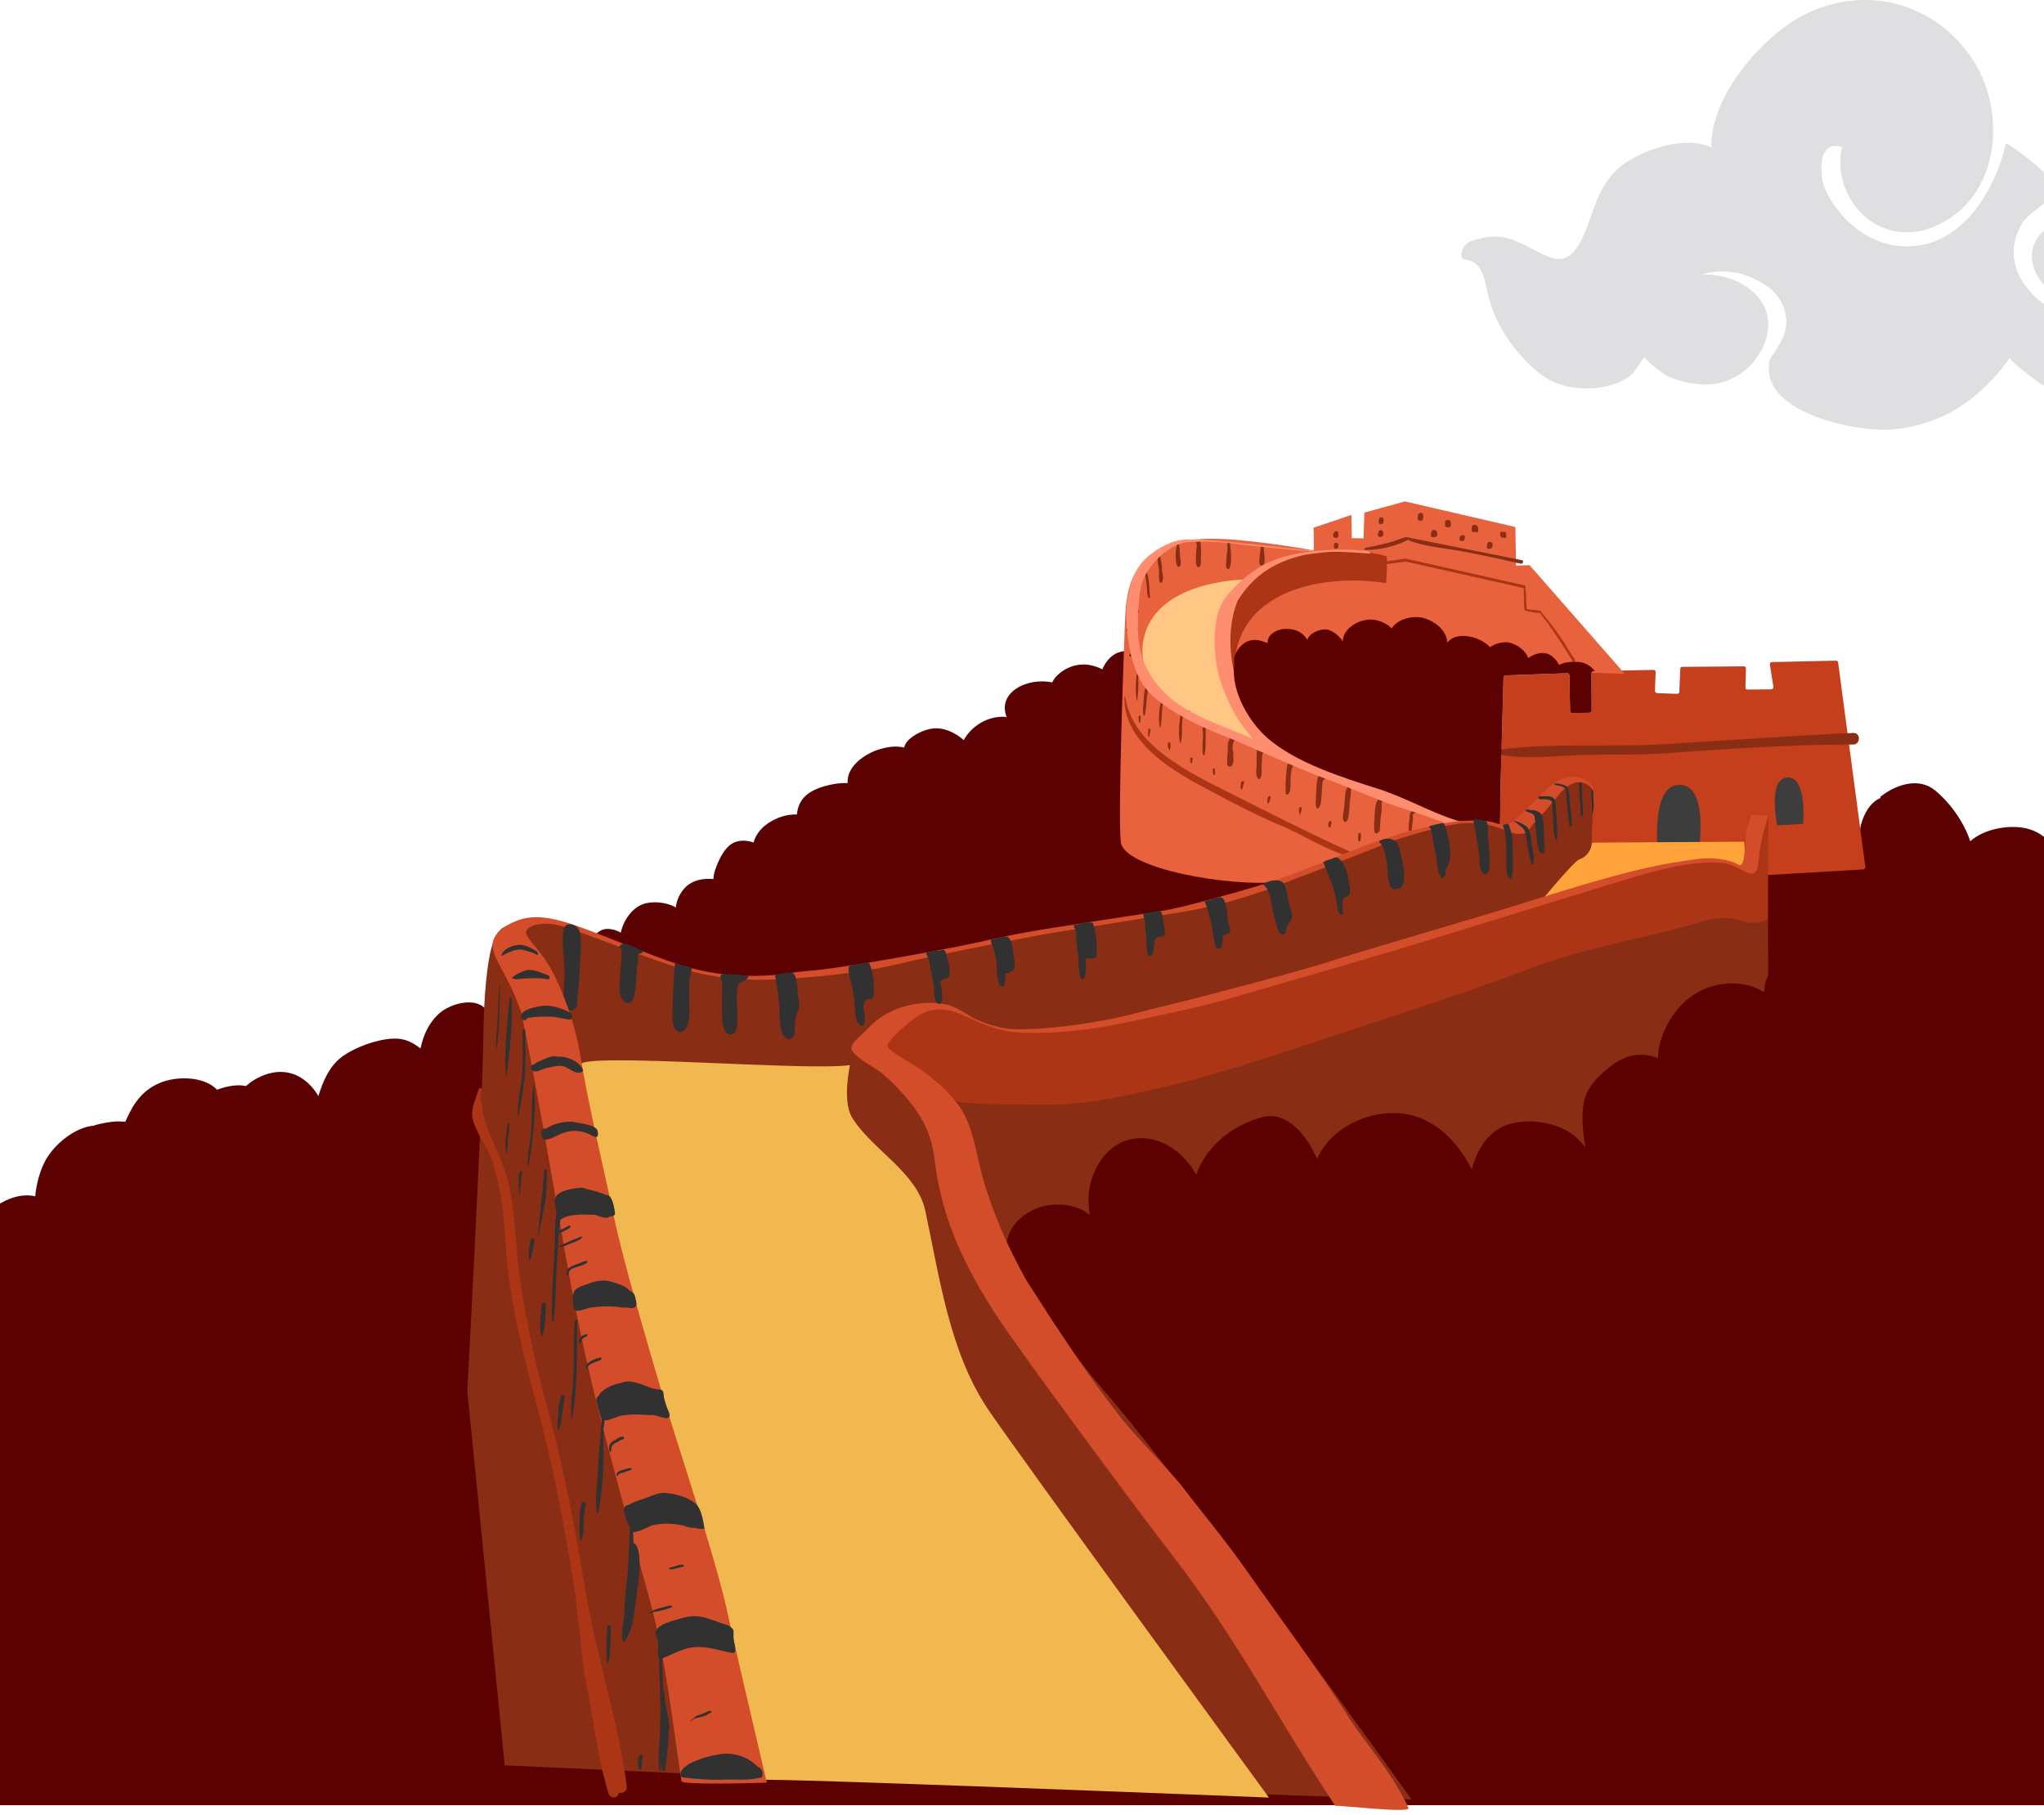
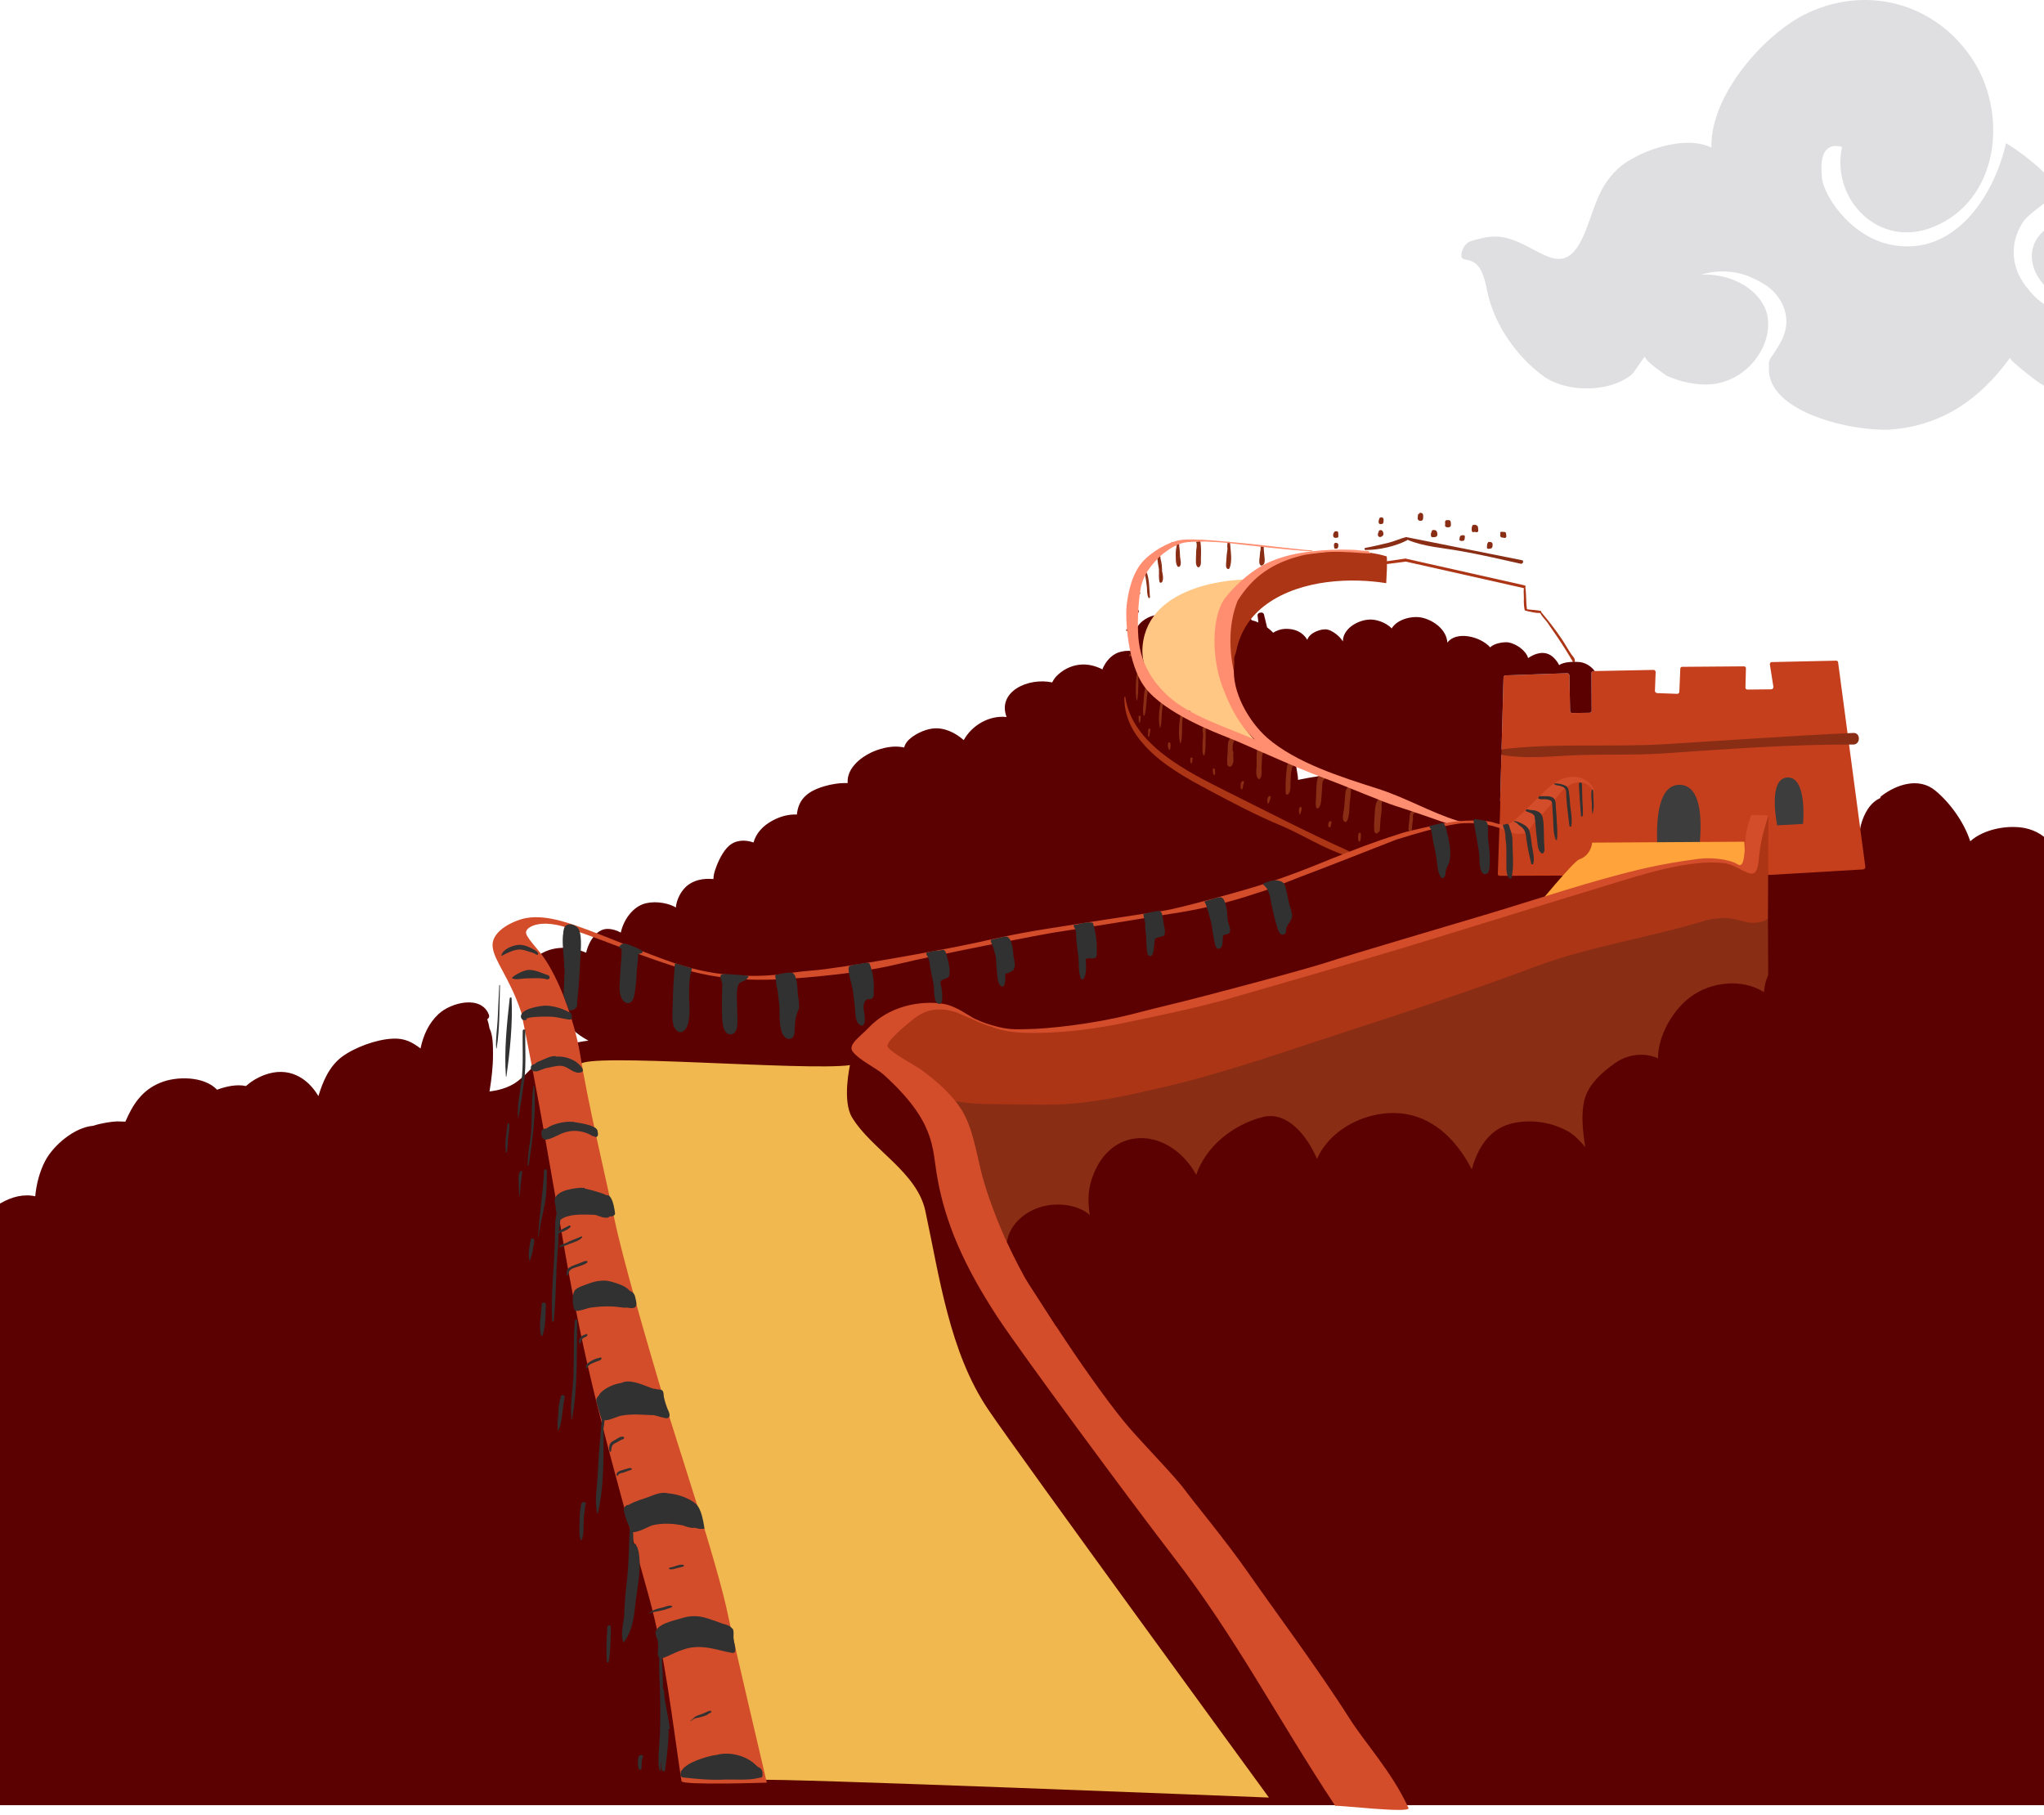
<svg xmlns="http://www.w3.org/2000/svg" width="428" height="380" viewBox="0 0 428 380" fill="none">
  <path d="M547.214 355.282C547.214 343.045 547.057 330.604 545.858 318.368C544.658 306.234 543.355 293.947 543.459 281.711C543.459 279.654 544.658 253.794 545.023 249.321C545.284 249.012 545.389 248.498 545.232 248.036V247.676C545.284 247.162 544.971 246.853 544.658 246.699C542.364 241.866 539.965 236.519 535.74 233.023C533.445 231.121 530.577 230.195 527.709 229.578C522.91 228.602 520.251 226.082 516.809 222.792C512.01 218.165 507.786 215.646 501.058 215.492C491.827 215.286 483.691 215.132 475.972 209.476C475.833 209.408 475.712 209.339 475.607 209.271C474.564 208.242 473.365 207.42 472.061 206.7C468.306 204.129 464.655 202.073 460.066 200.89C459.492 200.273 459.283 199.502 458.918 198.166C457.197 192.356 452.503 184.747 446.767 182.022C444.159 180.84 440.821 180.788 438.005 181.045C435.554 181.251 434.198 181.919 432.633 183.153C431.381 178.732 429.087 174.413 423.923 173.385C420.377 172.716 415.422 173.59 412.554 176.161C411.25 172.1 408.225 167.987 405.2 165.519C401.758 162.691 397.064 164.285 393.935 166.701C393.779 166.804 393.727 166.958 393.727 167.113C391.588 168.038 390.284 170.403 389.659 172.768C389.554 173.213 389.467 173.642 389.398 174.053C388.668 173.642 387.885 173.282 387.051 172.974C381.262 170.66 373.752 170.249 367.65 171.02C362.852 171.637 359.41 173.231 354.872 170.609C351.587 168.758 348.51 166.65 345.12 164.953C339.174 161.868 334.898 160.84 328.326 163C320.66 165.519 314.453 169.735 306.265 167.01C299.955 164.902 295.835 161.92 289.003 161.766C283.057 161.56 277.529 162.126 271.792 163.308C271.792 163.034 271.775 162.76 271.74 162.485C270.436 154.054 268.715 145.417 266.733 136.933C266.994 136.831 267.307 136.625 267.463 136.265C267.637 135.922 267.811 135.58 267.985 135.237C268.193 134.774 267.985 134.26 267.724 133.849C267.046 132.923 266.264 132.049 265.325 131.381C265.116 130.558 264.908 129.633 264.699 128.81C264.647 128.348 264.23 128.193 263.917 128.296C263.552 128.296 263.239 128.605 263.343 129.016C263.395 129.479 263.447 129.89 263.5 130.353C263.048 130.147 262.596 129.993 262.144 129.89C260.683 127.936 257.919 127.114 255.468 127.011C252.182 126.857 250.305 128.348 248.897 130.713C246.08 128.605 242.117 127.731 239.196 130.096C237.266 131.638 237.579 133.797 238.414 135.802C238.24 136.008 238.083 136.231 237.944 136.471C236.849 136.214 235.754 136.214 234.711 136.471C233.146 136.831 231.947 138.013 231.217 139.35C231.06 139.658 230.904 139.915 230.852 140.172C229.339 139.401 227.67 138.99 226.001 139.196C224.176 139.401 222.403 140.327 221.151 141.663C220.786 142.075 220.525 142.486 220.317 142.897C215.153 141.818 208.791 144.902 210.772 150.146C207.174 149.735 203.523 151.843 201.802 154.979C199.925 153.334 197.578 152.254 195.231 152.563C193.562 152.769 191.371 153.797 190.172 155.031C189.702 155.545 189.442 156.007 189.337 156.522C187.616 156.162 185.791 156.316 183.601 157.087C180.576 158.167 177.238 160.737 177.499 163.976C175.83 163.925 174.161 164.182 172.596 164.645C168.737 165.776 167.172 167.627 166.859 170.557C165.243 170.506 163.521 170.866 161.748 171.842C159.714 172.922 158.306 174.516 157.785 176.418C156.011 175.801 154.082 175.853 152.621 177.138C151.37 178.269 150.379 180.326 149.857 181.868C149.597 182.536 149.388 183.359 149.388 184.079C147.25 183.873 145.163 184.284 143.651 185.672C142.504 186.752 141.669 188.397 141.513 190.042C141.408 189.974 141.304 189.905 141.2 189.837C139.322 188.911 136.506 188.603 134.524 189.374C132.282 190.248 130.561 192.716 129.987 195.286C129.152 194.824 128.214 194.515 127.223 194.515C125.502 194.515 124.354 195.852 123.572 197.24C123.207 197.96 122.894 198.731 122.738 199.502C119.035 197.909 114.758 198.011 111.629 200.942C107.717 204.541 109.699 209.425 113.454 212.15C113.489 212.15 113.506 212.167 113.506 212.201C115.071 214.309 117.418 215.594 119.973 215.646C120.912 216.52 122.06 217.291 123.207 217.908C119.973 218.319 116.74 219.142 114.132 221.095C111.837 222.792 110.116 225.363 107.665 226.905C106.153 227.83 104.327 228.345 102.502 228.55C102.919 225.98 103.232 223.409 103.232 220.89C103.232 218.885 103.232 216.828 102.502 215.337C102.398 214.686 102.241 214.052 102.033 213.435C102.346 213.229 102.502 212.921 102.398 212.561C100.833 208.242 94.366 209.939 91.811 212.355C89.777 214.258 88.629 216.777 88.055 219.553C86.439 218.319 84.77 217.342 82.214 217.497C78.824 217.651 74.287 219.296 71.523 221.353C68.915 223.358 67.611 226.442 66.673 229.527C64.326 225.568 60.31 223.255 55.355 225.106C53.843 225.671 52.539 226.494 51.496 227.419C49.618 227.008 47.376 227.471 45.446 228.19C42.734 225.311 36.893 225.311 33.503 226.751C29.644 228.345 27.766 231.378 26.254 234.874C25.663 234.84 25.072 234.823 24.48 234.823C23.385 234.874 21.404 235.131 19.474 235.748C15.614 236.056 11.181 239.81 9.46 243.1C8.313 245.311 7.635 247.83 7.374 250.503C2.472 249.424 -2.535 253.177 -5.56 256.981C-7.124 259.038 -8.428 261.403 -9.263 263.922C-11.088 263.202 -13.435 263.254 -14.895 263.511C-21.154 264.385 -26.108 268.755 -29.916 273.433C-34.296 278.883 -37.321 285.824 -38.208 292.918C-38.243 292.918 -38.295 292.901 -38.364 292.867C-41.128 291.89 -43.788 291.582 -46.761 291.582C-52.55 291.582 -57.087 293.535 -61.52 297.083C-71.117 304.846 -73.359 314.666 -74.663 325.925C-77.375 323.252 -80.556 322.532 -85.094 321.298C-90.674 319.859 -94.899 319.344 -99.853 322.943C-104.547 326.336 -107.833 332.043 -109.189 337.596C-109.919 340.372 -110.284 343.303 -110.18 346.182C-110.127 348.135 -109.502 350.295 -109.345 352.351C-121.288 348.341 -133.961 355.487 -134.952 368.649C-135.787 380.422 -125.513 381.039 -115.343 379.24C-115.169 379.411 -114.96 379.565 -114.717 379.702C-113.83 380.165 -112.944 379.548 -112.735 378.726C-111.657 378.52 -110.597 378.28 -109.554 378.006H545.649V377.646C547.423 377.132 547.631 375.949 547.84 373.996C548.413 367.929 547.266 361.4 547.214 355.282Z" fill="#5B0101" />
  <path d="M370.796 183.198L390.148 182.057C390.396 182.008 390.594 181.809 390.594 181.561L384.888 138.691C384.888 138.492 384.69 138.343 384.441 138.343L370.995 138.641C370.747 138.641 370.548 138.889 370.598 139.137L371.342 143.851C371.342 144.099 371.144 144.347 370.896 144.347L365.884 144.397C365.686 144.397 365.438 144.198 365.487 143.95L365.587 139.981C365.636 139.782 365.438 139.534 365.19 139.534L352.239 139.634C352.041 139.634 351.842 139.782 351.842 140.031L351.644 144.843C351.644 145.092 351.445 145.29 351.197 145.29L346.98 145.141C346.732 145.092 346.533 144.893 346.533 144.695L346.682 140.725C346.682 140.477 346.483 140.279 346.235 140.279L333.682 140.527C333.434 140.527 333.235 140.725 333.235 140.973L333.285 148.813C333.285 149.061 333.087 149.26 332.838 149.26L329.167 149.309C328.968 149.309 328.77 149.111 328.77 148.863L328.621 141.42C328.621 141.172 328.422 140.973 328.174 140.973L315.224 141.42C315.025 141.469 314.827 141.618 314.827 141.866L313.983 172.828L313.636 182.95C313.587 183.198 313.785 183.397 314.033 183.397L370.796 183.198Z" fill="#C53F1C" />
  <path d="M351.792 164.343C345.342 164.095 347.228 179.279 347.228 179.279L355.514 179.576C355.514 179.576 358.243 164.542 351.792 164.343Z" fill="#3D3D3D" />
  <path d="M374.27 162.805C370.052 163.004 372.136 172.828 372.136 172.828L377.544 172.531C377.544 172.531 378.487 162.607 374.27 162.805Z" fill="#3D3D3D" />
  <path d="M388.113 153.477C375.014 154.072 362.014 155.015 348.965 155.809C337.354 156.553 325.346 155.462 313.835 157C313.339 157.099 313.339 157.893 313.785 157.943C319.591 159.134 325.495 158.24 331.35 158.092C336.858 157.943 342.365 158.141 347.873 157.794C361.27 156.901 374.568 155.859 388.014 155.908C389.602 155.958 389.652 153.427 388.113 153.477Z" fill="#8A2D15" />
-   <path d="M306.541 171.985C302.473 170.794 268.732 156.057 265.457 153.427C263.076 151.492 258.312 142.958 258.461 138.889C262.331 139.038 289.026 139.336 289.026 139.336L340.232 141.122L320.285 118.347L317.457 118.447L317.308 110.359L294.186 105L285.702 107.332L285.503 112.74L283.072 112.691L282.973 107.828L275.034 110.508C275.034 110.508 275.182 113.237 275.083 115.271C272.553 114.775 266.202 113.782 261.289 113.286C252.507 112.344 245.411 112.542 240.599 116.511C235.835 120.481 235.736 126.336 235.537 130.802C235.339 136.111 234.049 170.943 234.694 176.351C235.339 181.809 257.171 185.878 268.534 184.637C270.27 183.992 306.889 171.935 306.889 171.935" fill="#E8623E" />
  <path d="M261.835 121.374C258.858 121.176 240.499 122.168 239.259 135.218C237.919 149.21 264.018 156.256 264.018 156.256C264.018 156.256 255.583 149.309 255.484 136.954C255.385 125.244 258.511 124.103 261.835 121.374Z" fill="#FFC684" />
  <path d="M318.698 117.305C310.66 115.668 302.622 114.13 294.583 112.492C294.517 112.459 294.468 112.459 294.435 112.492C294.402 112.492 294.368 112.492 294.335 112.492C293.145 112.79 292.003 113.336 290.812 113.634C289.175 114.031 287.538 114.427 285.9 114.725C285.652 114.775 285.652 115.172 285.95 115.172C288.728 115.172 292.152 114.427 294.633 113.137C294.683 113.088 294.683 113.038 294.732 113.038C298.106 114.477 302.175 114.725 305.698 115.37C310.015 116.114 314.183 117.107 318.45 118.05C318.896 118.149 319.145 117.405 318.698 117.305Z" fill="#8A2D15" />
  <path d="M289.224 108.324C289.075 108.324 288.976 108.374 288.877 108.473C288.877 108.523 288.827 108.473 288.827 108.523C288.827 108.523 288.827 108.539 288.827 108.573C288.794 108.606 288.777 108.655 288.777 108.721C288.678 109.019 288.579 109.366 288.777 109.615C288.843 109.714 288.943 109.763 289.075 109.763C289.174 109.714 289.224 109.714 289.373 109.714C289.522 109.714 289.621 109.614 289.67 109.416C289.72 109.019 289.869 108.324 289.224 108.324Z" fill="#8A2D15" />
  <path d="M289.075 111.004C288.778 111.004 288.678 111.202 288.678 111.401C288.48 111.698 288.43 112.145 288.678 112.344C288.976 112.641 289.571 112.294 289.671 111.947C289.72 111.55 289.522 110.954 289.075 111.004Z" fill="#8A2D15" />
  <path d="M280.194 111.45C280.194 111.351 280.045 111.252 279.946 111.252C279.499 111.202 279.35 111.351 279.251 111.649C279.152 111.847 279.102 112.145 279.201 112.343C279.301 112.691 279.747 112.641 279.995 112.592C280.144 112.592 280.243 112.443 280.243 112.343C280.243 112.046 280.243 111.748 280.194 111.45Z" fill="#8A2D15" />
  <path d="M280.193 113.882C280.094 113.733 279.747 113.584 279.598 113.683C279.251 113.782 279.3 114.179 279.35 114.477C279.35 114.543 279.35 114.593 279.35 114.626C279.35 114.725 279.4 114.824 279.499 114.874C279.747 114.924 279.995 114.924 280.144 114.725C280.243 114.527 280.293 114.08 280.193 113.882Z" fill="#8A2D15" />
  <path d="M298.007 107.977C298.007 107.58 297.808 107.382 297.411 107.382C297.262 107.382 297.163 107.481 297.114 107.63C297.014 107.63 296.915 107.679 296.915 107.828C296.915 108.126 296.717 108.672 297.014 108.92C297.213 109.118 297.659 109.118 297.858 108.92C298.056 108.672 298.007 108.225 298.007 107.977Z" fill="#8A2D15" />
  <path d="M299.992 111.004C299.892 111.004 299.793 111.153 299.793 111.252C299.793 111.252 299.793 111.268 299.793 111.301C299.595 111.649 299.545 112.095 299.694 112.343C299.743 112.443 299.843 112.542 299.942 112.492C300.438 112.492 300.984 112.492 300.984 111.897C300.934 111.153 300.686 110.905 299.992 111.004Z" fill="#8A2D15" />
  <path d="M303.713 109.118C303.564 108.87 303.415 108.92 303.217 108.92C302.572 108.821 302.522 109.218 302.621 109.763C302.572 109.962 302.522 110.21 302.721 110.309C302.869 110.458 303.366 110.458 303.564 110.359C303.763 110.26 303.812 110.111 303.812 109.863C303.812 109.664 303.812 109.317 303.713 109.118Z" fill="#8A2D15" />
  <path d="M306.541 112.095C306.243 112.046 305.995 112.095 305.896 112.195C305.846 112.195 305.747 112.195 305.747 112.244C305.648 112.492 305.598 112.74 305.598 112.989C305.549 113.038 305.648 113.137 305.698 113.187C305.896 113.286 306.293 113.336 306.541 113.187C306.74 112.989 306.69 112.592 306.74 112.343C306.74 112.244 306.64 112.095 306.541 112.095Z" fill="#8A2D15" />
  <path d="M309.518 110.756C309.469 110.607 309.518 110.359 309.419 110.21C309.32 110.011 308.873 109.813 308.675 109.912C308.625 109.912 308.625 109.912 308.575 109.962C308.575 109.863 308.476 109.863 308.427 109.912C308.129 110.21 308.079 110.905 308.228 111.302C308.327 111.45 308.476 111.45 308.625 111.401C308.923 111.302 309.32 111.649 309.518 111.252C309.568 111.053 309.518 110.905 309.518 110.756Z" fill="#8A2D15" />
  <path d="M311.702 113.485C311.652 113.485 311.652 113.534 311.602 113.534C311.569 113.567 311.553 113.584 311.553 113.584C311.553 113.617 311.553 113.634 311.553 113.634C311.354 113.882 311.354 114.328 311.354 114.676C311.354 114.775 311.453 114.924 311.602 114.924C312.347 114.924 312.545 114.775 312.545 114.031C312.545 113.534 312.148 113.435 311.702 113.485Z" fill="#8A2D15" />
  <path d="M315.323 111.599C315.274 111.45 315.174 111.401 315.075 111.401C314.844 111.368 314.612 111.351 314.38 111.351C314.182 111.351 314.083 111.55 314.132 111.748C314.165 111.748 314.182 111.765 314.182 111.798C314.132 111.947 314.083 112.195 314.182 112.343C314.331 112.641 314.728 112.542 315.025 112.641C315.224 112.691 315.373 112.542 315.422 112.343C315.422 112.095 315.373 111.798 315.323 111.599Z" fill="#8A2D15" />
  <path d="M329.018 137.004C328.323 135.962 327.728 134.87 327.033 133.828C325.694 131.843 324.255 130.008 322.717 128.172C322.766 128.073 322.717 127.973 322.617 127.924C321.675 127.725 320.682 127.725 319.739 127.576C319.491 126.038 319.64 124.5 319.392 123.011C319.392 122.962 319.442 122.962 319.442 122.912C319.491 122.763 319.392 122.614 319.194 122.565L294.484 117.008C294.451 116.975 294.401 116.958 294.335 116.958L290.514 117.504C290.316 117.553 290.217 117.702 290.217 117.851C290.266 118.05 290.415 118.149 290.564 118.099L294.385 117.603L319.094 123.16C318.995 123.805 319.094 124.55 319.094 125.195C319.045 126.038 319.094 126.882 319.243 127.676C319.293 127.874 319.442 127.924 319.541 127.874C319.988 128.073 320.484 128.073 320.98 128.221C321.426 128.321 322.022 128.37 322.518 128.37C322.816 129.015 323.56 129.76 323.907 130.206C324.635 131.265 325.363 132.323 326.091 133.382C327.232 135.069 328.323 136.805 329.365 138.592C329.465 138.74 329.663 138.691 329.713 138.592C329.961 137.947 329.316 137.45 329.018 137.004Z" fill="#AC3516" />
  <path d="M259.057 154.37C259.057 154.271 259.007 154.188 258.908 154.122C258.461 153.973 257.916 154.221 257.568 154.469C257.469 154.519 257.469 154.668 257.568 154.668C256.973 155.362 257.122 156.206 257.072 157.397C257.022 158.141 256.923 158.985 256.973 159.779C256.973 160.027 256.973 160.324 257.27 160.473C257.915 160.821 258.164 159.927 258.263 159.481C258.312 159.133 258.263 158.637 258.213 158.141C258.312 157.794 258.312 157.446 258.114 157.198C258.064 156.107 258.114 155.065 258.957 154.668C259.007 154.618 259.057 154.569 259.057 154.519C259.057 154.453 259.057 154.403 259.057 154.37Z" fill="#8A2D15" />
  <path d="M260.099 163.599C259.801 163.798 259.851 163.996 259.801 164.343C259.751 164.641 259.751 164.889 259.851 165.187C259.9 165.385 260.099 165.336 260.148 165.187C260.297 164.74 260.297 164.244 260.496 163.847C260.595 163.599 260.248 163.5 260.099 163.599Z" fill="#8A2D15" />
  <path d="M265.953 166.725C265.854 166.626 265.656 166.676 265.606 166.824C265.308 167.172 265.308 167.767 265.457 168.214C265.507 168.313 265.606 168.263 265.656 168.214C265.804 167.866 265.953 167.469 266.053 167.122C266.102 166.924 266.102 166.824 265.953 166.725Z" fill="#8A2D15" />
  <path d="M272.503 169.057C272.404 168.908 272.255 168.958 272.156 169.057C271.858 169.454 272.007 170.05 272.106 170.496C272.106 170.595 272.255 170.595 272.255 170.496C272.354 170.05 272.702 169.504 272.503 169.057Z" fill="#8A2D15" />
  <path d="M278.805 172.084C278.755 171.935 278.606 171.885 278.507 171.935C278.11 172.133 278.06 172.63 278.16 173.076C278.209 173.324 278.656 173.275 278.656 173.027C278.656 172.679 278.854 172.431 278.805 172.084Z" fill="#8A2D15" />
  <path d="M284.957 174.614C284.907 174.317 284.51 174.317 284.461 174.565C284.312 175.061 284.362 175.607 284.461 176.103C284.51 176.301 284.758 176.301 284.808 176.103C284.957 175.656 285.007 175.111 284.957 174.614Z" fill="#8A2D15" />
  <path d="M290.465 167.172C290.432 167.139 290.415 167.089 290.415 167.023C290.366 166.924 290.266 166.824 290.167 166.824C290.068 166.824 289.952 166.841 289.82 166.874C289.787 166.808 289.737 166.791 289.671 166.824C289.274 166.874 289.026 167.023 288.827 167.221C288.083 167.618 287.934 169.256 287.885 169.901C287.835 171.141 287.686 172.431 287.736 173.672C287.785 174.069 287.736 174.366 288.182 174.515C288.282 174.565 288.43 174.565 288.48 174.466C288.53 174.416 288.579 174.317 288.579 174.217C288.778 174.217 288.927 174.118 288.927 173.87C288.976 173.076 289.026 172.282 289.076 171.488C289.175 170.794 289.274 170.05 289.324 169.355C289.324 169.008 289.274 168.66 289.324 168.263C289.324 168.131 289.34 167.999 289.373 167.866C289.621 167.717 289.721 167.569 289.721 167.469C289.82 167.469 289.919 167.469 290.217 167.469C290.366 167.469 290.514 167.321 290.465 167.172Z" fill="#8A2D15" />
  <path d="M296.667 169.801C296.27 169.404 295.426 169.851 295.277 170.298C295.129 170.794 295.178 171.389 295.079 171.885C295.029 172.481 294.93 173.076 294.93 173.672C294.88 174.118 295.575 174.168 295.625 173.721C295.674 172.977 295.774 172.282 295.873 171.538C295.873 171.29 295.774 170.744 295.922 170.496C296.022 170.298 296.419 170.149 296.617 170.099C296.716 170.05 296.766 169.901 296.667 169.801Z" fill="#8A2D15" />
  <path d="M283.667 164.592C283.667 164.492 283.617 164.443 283.518 164.443C282.278 164.244 281.732 165.237 281.682 166.328C281.649 166.56 281.633 166.791 281.633 167.023C281.533 167.817 281.533 168.611 281.434 169.256C281.385 169.95 280.839 171.588 281.533 172.084C281.682 172.183 281.881 172.084 281.98 171.985C281.98 171.952 281.98 171.935 281.98 171.935C282.046 171.902 282.096 171.852 282.129 171.786C282.476 170.943 282.526 169.95 282.575 169.107C282.575 167.767 282.923 166.477 282.873 165.187C282.84 165.121 282.807 165.071 282.774 165.038C282.972 164.889 283.121 164.79 283.369 164.74C283.419 164.889 283.667 164.889 283.667 164.691C283.667 164.658 283.667 164.625 283.667 164.592Z" fill="#8A2D15" />
  <path d="M276.473 162.21C275.927 162.458 275.828 163.252 275.729 163.847C275.629 164.74 275.629 165.683 275.58 166.576C275.58 167.321 275.381 168.363 275.629 169.107C275.679 169.256 275.828 169.355 275.977 169.256C276.671 168.908 276.671 167.271 276.721 166.626C276.771 165.882 276.87 165.137 276.87 164.393C276.919 163.698 276.919 163.45 277.564 162.954C277.713 162.855 277.961 162.905 278.061 162.706C278.507 161.813 276.969 161.664 276.473 162.21Z" fill="#8A2D15" />
  <path d="M271.064 159.53C271.031 159.365 270.948 159.282 270.816 159.282C270.37 159.183 270.121 159.332 269.774 159.58C269.625 159.63 269.675 159.729 269.774 159.779C269.427 160.175 269.476 161.069 269.377 161.466C269.228 162.904 269.129 164.691 269.228 166.13C269.228 166.328 269.427 166.477 269.625 166.378C270.32 166.03 270.221 164.492 270.221 163.847C270.27 162.904 270.27 161.813 270.518 160.92C270.618 160.523 271.064 159.977 271.064 159.53Z" fill="#8A2D15" />
  <path d="M265.01 156.305C264.663 156.107 264.167 156.305 263.819 156.553C263.77 156.553 263.77 156.553 263.72 156.553C263.687 156.553 263.637 156.553 263.571 156.553C263.422 156.553 263.323 156.603 263.274 156.752C263.026 157.893 263.174 159.233 263.125 160.424C263.075 161.217 262.877 162.359 263.422 163.053C263.522 163.153 263.72 163.202 263.819 163.053C264.316 162.458 264.167 161.416 264.167 160.721C264.2 160.027 264.233 159.332 264.266 158.637C264.266 158.191 264.316 157.794 264.613 157.496C264.762 157.347 265.01 157.347 265.109 157.198C265.407 156.851 265.407 156.553 265.01 156.305Z" fill="#8A2D15" />
  <path d="M254.392 161.168C254.392 160.821 253.896 160.82 253.946 161.118C253.946 161.466 253.995 161.813 254.045 162.111C254.045 162.144 254.045 162.16 254.045 162.16H254.094C254.144 162.259 254.342 162.359 254.392 162.16C254.491 161.813 254.392 161.565 254.392 161.168Z" fill="#8A2D15" />
  <path d="M249.232 158.836C249.232 159.134 249.182 159.431 249.331 159.729C249.381 159.878 249.629 159.828 249.629 159.679C249.629 159.382 249.679 159.134 249.728 158.836C249.778 158.538 249.232 158.538 249.232 158.836Z" fill="#8A2D15" />
  <path d="M245.064 155.611C244.965 155.412 244.667 155.363 244.617 155.611C244.419 156.107 244.568 156.553 244.816 157C244.865 157.099 244.915 157.05 244.965 157C245.113 156.603 245.163 156.008 245.064 155.611Z" fill="#8A2D15" />
  <path d="M240.449 152.782C240.449 153.279 240.35 153.725 240.4 154.221C240.449 154.321 240.598 154.321 240.648 154.221C240.747 153.725 240.796 153.279 240.896 152.782C240.896 152.534 240.499 152.485 240.449 152.782Z" fill="#8A2D15" />
  <path d="M238.415 150.053C238.415 150.45 238.415 150.847 238.465 151.195C238.514 151.343 238.713 151.343 238.713 151.244C238.812 150.847 238.812 150.45 238.862 150.053C238.862 149.805 238.415 149.805 238.415 150.053Z" fill="#8A2D15" />
  <path d="M253.599 151.641C252.904 151.542 251.961 151.889 251.813 152.634C251.763 152.981 251.912 153.427 251.912 153.824C251.912 154.321 251.862 154.866 251.813 155.412C251.813 156.305 251.713 157.198 251.912 158.042C251.912 158.191 252.16 158.24 252.209 158.092C252.507 156.901 252.408 155.611 252.458 154.37C252.507 154.023 252.358 152.733 252.557 152.485C252.706 152.336 253.45 152.187 253.648 152.137C253.946 152.137 253.847 151.691 253.599 151.641Z" fill="#8A2D15" />
  <path d="M248.885 148.863C248.438 149.16 247.942 148.863 247.496 149.16C247.198 149.408 247.099 150.252 247.049 150.599C246.85 152.088 246.751 154.072 247.099 155.561C247.099 155.66 247.247 155.66 247.247 155.561C247.644 154.122 247.446 152.634 247.545 151.195C247.595 150.649 247.644 149.756 248.19 149.557C248.488 149.408 248.786 149.607 249.133 149.359C249.431 149.16 249.183 148.664 248.885 148.863Z" fill="#8A2D15" />
  <path d="M244.964 146.382C244.022 146.679 243.178 146.282 242.98 147.374C242.682 148.962 242.533 150.897 242.88 152.435C242.88 152.485 242.93 152.485 242.93 152.435C243.327 151.195 243.178 149.756 243.377 148.466C243.377 148.267 243.393 148.069 243.426 147.87C243.525 147.424 243.476 147.324 243.773 147.126C244.121 146.977 244.716 147.027 245.113 146.927C245.411 146.828 245.312 146.282 244.964 146.382Z" fill="#8A2D15" />
  <path d="M242.087 143.355C241.591 143.256 240.797 143.405 240.35 143.553C239.953 143.702 239.854 143.851 239.755 144.298C239.556 145.092 239.507 146.084 239.457 146.927C239.407 147.92 239.209 148.863 239.457 149.805C239.507 149.905 239.606 149.905 239.656 149.805C240.102 148.416 240.003 146.828 240.251 145.389C240.35 144.843 240.201 144.347 240.747 144.149C241.095 144 241.64 143.95 242.037 143.851C242.285 143.801 242.335 143.405 242.087 143.355Z" fill="#8A2D15" />
  <path d="M239.953 140.626C239.11 140.527 238.068 140.527 237.969 141.519C237.82 143.156 237.721 145.141 238.018 146.729H238.068C238.366 145.538 238.316 144.298 238.366 143.107C238.415 142.71 238.266 142.015 238.415 141.668C238.614 141.122 239.457 141.122 239.953 141.172C240.301 141.221 240.35 140.675 239.953 140.626Z" fill="#8A2D15" />
  <path d="M238.664 136.855C238.366 136.706 237.969 136.706 237.572 136.756C237.225 136.805 236.778 136.805 236.481 137.053C236.282 137.252 236.53 137.55 236.778 137.45C236.977 137.351 237.274 137.45 237.473 137.45C237.771 137.401 237.969 137.401 238.267 137.45C238.565 137.45 238.763 137.5 238.813 137.153C238.862 137.053 238.763 136.904 238.664 136.855Z" fill="#8A2D15" />
  <path d="M238.316 131.645C238.217 131.496 238.068 131.446 237.919 131.496C237.274 131.595 236.381 131.397 235.835 131.843C235.785 131.893 235.785 132.042 235.885 132.092C236.232 132.34 236.877 132.24 237.324 132.24C237.671 132.24 238.118 132.24 238.316 131.943C238.366 131.893 238.366 131.794 238.316 131.744C238.316 131.711 238.316 131.678 238.316 131.645Z" fill="#8A2D15" />
  <path d="M238.266 127.676C237.82 127.477 236.579 127.279 236.232 127.676C236.133 127.775 236.133 127.924 236.282 127.973C236.828 128.221 237.473 128.122 238.018 128.37C238.465 128.519 238.663 127.874 238.266 127.676Z" fill="#8A2D15" />
  <path d="M236.828 123.756C236.629 123.756 236.53 124.053 236.728 124.153C237.026 124.301 237.274 124.301 237.572 124.301C237.919 124.301 238.167 124.45 238.515 124.45C238.663 124.5 238.763 124.301 238.763 124.202C238.564 123.408 237.373 123.756 236.828 123.756Z" fill="#8A2D15" />
  <path d="M240.201 120.084C240.201 119.985 240.102 119.935 240.053 119.935C239.804 119.737 239.507 119.737 239.259 119.737C239.11 119.786 238.465 119.935 238.366 119.885C238.366 119.852 238.366 119.852 238.366 119.885C238.266 120.084 238.465 120.134 238.663 120.183C238.911 120.183 239.159 120.183 239.358 120.233C239.556 120.233 239.656 120.282 239.755 120.332C239.953 121.176 240.053 122.118 240.152 122.962C240.201 123.706 240.152 124.5 240.499 125.195C240.549 125.294 240.797 125.244 240.797 125.095C240.648 123.458 240.698 121.672 240.201 120.084Z" fill="#8A2D15" />
  <path d="M243.327 119.588C243.327 119.555 243.327 119.538 243.327 119.538C243.327 118.645 243.228 117.702 243.03 117.156C243.03 117.123 243.03 117.09 243.03 117.057C242.98 116.958 243.03 116.759 242.93 116.859C243.079 116.71 242.98 116.412 242.732 116.412C242.699 116.412 242.666 116.412 242.633 116.412C242.534 116.412 242.434 116.462 242.385 116.561C242.335 116.511 242.335 116.462 242.285 116.462C241.888 116.313 241.492 116.412 241.144 116.214C241.111 116.214 241.095 116.214 241.095 116.214C241.045 116.412 241.144 116.511 241.293 116.611C241.392 116.66 241.492 116.66 241.591 116.71C241.789 116.759 241.938 116.809 242.137 116.908C242.186 116.958 242.285 116.958 242.335 116.908V116.859C242.401 117.553 242.5 118.248 242.633 118.943C242.633 119.042 242.649 119.141 242.682 119.24C242.682 119.373 242.682 119.455 242.682 119.488C242.682 120.282 242.633 121.076 242.782 121.821C242.881 122.118 243.228 122.069 243.377 121.821C243.675 121.126 243.476 120.282 243.327 119.588Z" fill="#8A2D15" />
  <path d="M247.098 116.611C247.048 115.817 247.048 115.023 246.9 114.229C246.933 114.163 246.949 114.097 246.949 114.03C246.916 114.03 246.883 114.014 246.85 113.981C246.85 113.948 246.85 113.915 246.85 113.882C246.8 113.733 246.651 113.683 246.503 113.683C246.47 113.683 246.42 113.683 246.354 113.683C246.354 113.683 246.354 113.7 246.354 113.733C246.056 113.683 245.758 113.733 245.51 113.584C245.312 113.485 245.163 113.683 245.262 113.832C245.51 114.08 246.006 114.179 246.403 114.229C246.205 115.072 246.155 115.916 246.205 116.759C246.205 117.355 246.205 118.05 246.552 118.595C246.701 118.744 246.9 118.744 247.048 118.595C247.445 118.099 247.148 117.156 247.098 116.611Z" fill="#8A2D15" />
  <path d="M251.465 116.809C251.514 115.668 251.514 114.576 251.365 113.485C251.266 113.137 250.77 113.187 250.72 113.485C250.687 113.452 250.671 113.419 250.671 113.385H250.621C250.588 113.419 250.555 113.435 250.522 113.435C250.472 113.485 250.472 113.534 250.472 113.584C250.72 113.931 250.522 114.924 250.472 115.271C250.472 115.817 250.423 116.412 250.423 116.958C250.423 117.504 250.323 118.248 250.72 118.695C250.869 118.794 251.068 118.843 251.167 118.695C251.613 118.198 251.415 117.405 251.465 116.809Z" fill="#8A2D15" />
  <path d="M257.568 113.733C257.568 113.385 257.121 113.385 257.022 113.733C256.972 114.13 256.972 114.576 257.022 114.973C256.89 115.8 256.807 116.627 256.774 117.454C256.774 117.95 256.575 118.645 256.923 119.042C257.071 119.191 257.32 119.191 257.419 119.042C258.113 117.553 257.667 115.321 257.568 113.733Z" fill="#8A2D15" />
  <path d="M264.812 117.057C264.762 116.214 264.613 115.37 264.613 114.477L264.564 114.427C264.564 114.361 264.547 114.312 264.514 114.279C264.316 114.13 263.968 114.179 263.968 114.477C263.968 114.676 263.968 114.874 263.968 115.072C263.82 115.569 263.82 116.164 263.77 116.611C263.72 117.107 263.522 118 263.968 118.397C264.068 118.447 264.217 118.447 264.316 118.397C264.812 118.149 264.862 117.553 264.812 117.057Z" fill="#8A2D15" />
  <path d="M258.61 142.164C258.362 139.584 257.915 131.794 265.258 126.485C272.602 121.225 283.22 120.977 290.266 122.118C290.564 117.156 290.365 116.511 290.365 116.511C290.365 116.511 285.453 114.824 277.861 115.519C270.27 116.214 265.209 117.405 261.884 120.779C258.51 124.202 255.384 129.015 256.327 134.92C257.27 140.824 258.61 142.164 258.61 142.164Z" fill="#AC3516" />
  <path d="M296.816 168.065C296.767 168.065 296.767 168.065 296.767 168.114C292.202 166.229 287.587 164.492 283.022 162.607C278.557 160.771 276.026 160.175 268.484 156.156C260.148 151.79 254.889 136.359 259.156 125.79C262.331 120.729 266.45 117.801 272.851 116.263C274.041 115.966 277.961 115.569 278.557 115.569C281.484 115.469 284.263 115.767 286.843 115.916C287.19 115.966 286.545 115.37 286.446 115.37C285.602 115.321 284.858 115.321 284.064 115.172C283.866 115.172 278.309 114.775 272.454 115.767C269.725 116.214 266.847 117.057 264.366 118.397C261.19 120.183 258.511 122.763 256.675 125.046C253.648 128.767 253.599 137.748 256.08 144.099C257.667 148.267 259.553 151.84 262.728 154.866C256.873 152.286 249.331 150.053 244.568 145.737C241.244 142.66 239.209 139.137 238.564 135.069C237.919 131.248 238.465 125.393 238.763 123.706C239.011 122.019 239.656 120.58 240.351 119.489C241.095 118.397 242.335 116.908 243.576 115.916C244.965 114.874 246.602 113.733 248.587 113.534C249.828 113.385 252.259 113.435 252.309 113.385C253.599 113.435 255.236 113.534 256.526 113.634C258.66 113.882 271.312 115.37 274.587 115.42C274.736 115.42 274.934 115.321 274.786 115.271C271.312 115.023 263.87 114.08 261.19 113.832C257.022 113.435 249.927 112.641 247.148 113.088C244.419 113.534 241.194 115.618 239.606 117.256C237.175 119.687 236.282 123.656 235.935 126.584C235.587 129.511 236.034 139.038 239.755 143.95C243.923 149.408 254.789 153.527 257.32 154.519C259.851 155.462 270.717 160.523 277.167 162.905C282.427 164.84 289.572 167.966 292.499 168.859C295.427 169.752 303.415 172.58 303.415 172.58L306.889 171.935C306.889 171.935 298.354 168.561 296.816 168.065Z" fill="#FF8D70" />
  <path d="M282.377 178.187C273.744 174.317 265.358 169.95 256.873 165.733C248.885 161.714 237.076 156.008 235.637 145.985C235.637 145.885 235.438 145.885 235.438 146.034C235.389 149.954 237.076 153.229 239.606 156.008C239.705 156.14 239.821 156.272 239.954 156.405C243.576 160.275 248.786 163.153 253.003 165.385C258.015 168.065 263.076 170.744 268.335 172.927C272.9 174.863 277.316 177.79 282.079 179.229C282.725 179.427 282.973 178.485 282.377 178.187Z" fill="#AC3516" />
  <path d="M313.984 172.828L314.827 141.866C314.827 141.618 315.026 141.469 315.224 141.42L328.175 140.973C328.423 140.973 328.621 141.172 328.621 141.42L328.77 148.863C328.77 149.111 328.969 149.309 329.167 149.309L332.839 149.259C333.087 149.259 333.285 149.061 333.285 148.813L333.236 140.973C333.236 140.725 333.434 140.527 333.682 140.527H333.93C333.186 139.534 332.045 138.79 330.804 138.641C330.011 138.542 327.48 138.492 326.488 139.286C326.091 138.492 325.495 137.798 324.9 137.351C323.312 136.21 321.427 136.805 319.988 137.798C319.442 136.111 317.457 134.821 315.869 134.523C315.026 134.374 312.843 134.672 312.049 135.565C309.915 133.183 304.854 132.092 303.068 134.572C302.919 131.943 300.339 129.958 297.858 129.363C295.824 128.866 292.598 129.611 291.407 131.595C290.217 130.305 287.934 129.561 286.446 129.76C283.965 130.008 281.186 131.794 281.186 134.324C280.491 133.134 279.003 132.092 278.011 131.843C276.671 131.546 274.19 132.489 273.743 133.977C272.801 132.389 271.114 131.546 268.881 131.695C267.194 131.843 265.259 132.985 265.457 134.672C265.226 134.606 265.027 134.539 264.862 134.473C263.621 133.977 262.43 133.779 261.14 134.324C259.999 134.821 259.007 136.111 258.56 137.252C258.411 137.698 258.362 138.145 258.461 138.492C258.428 138.823 258.411 139.154 258.411 139.485C257.866 144.893 261.537 151.145 265.358 154.519C271.411 159.779 280.988 162.756 288.43 165.137C294.385 167.023 299.595 170.149 305.251 171.885C306.938 172.382 308.774 171.885 310.56 172.084C311.701 172.183 312.793 172.779 313.934 172.977L313.984 172.828Z" fill="#5B0101" />
-   <path d="M366.926 170.794C366.033 170.744 365.239 177.889 365.09 179.179C364.892 180.469 333.186 178.882 333.186 178.882C333.186 178.882 333.484 171.29 333.682 165.584C330.854 160.92 327.132 163.45 325.694 164.592C324.255 165.782 316.812 171.836 315.968 173.225C315.373 172.679 309.419 171.637 306.541 171.985C296.816 172.828 270.816 183 268.682 184.092C260.594 188.359 229.633 193.172 210.827 196.298C194.701 199.027 169.346 206.122 153.617 204.485C137.591 202.798 118.289 191.534 111.442 193.321C107.77 194.263 104.793 191.931 102.957 198.282C102.014 201.557 101.32 208.305 101.22 216.641C101.022 232.817 97.846 291.317 97.846 291.317L105.686 369.664L159.274 372.095L295.575 376.809C295.575 376.809 249.182 311.958 231.27 291.317C214.102 271.569 205.419 250.481 203.633 239.069C201.896 227.756 185.919 220.065 185.919 220.065C185.472 217.336 190.186 213.217 193.461 212.523C196.736 211.828 209.14 220.958 232.858 215.301C243.178 212.821 263.77 207.511 283.667 201.557C309.27 193.916 332.987 185.927 336.163 185.084C346.98 182.156 354.72 179.527 360.228 180.618C362.113 181.015 363.403 181.412 364.396 181.809C365.438 182.256 366.033 182.454 367.373 182.355C368.316 182.305 368.613 180.569 368.812 178.088C369.01 175.805 370.102 170.893 370.102 170.893C370.102 170.893 367.77 170.843 366.926 170.794Z" fill="#8A2D15" />
  <path d="M214.499 267.202C217.575 267.301 370.548 270.725 370.548 270.725L370.102 170.893C370.102 170.893 369.159 174.664 369.01 176.798C368.911 178.286 369.06 182.305 367.174 182.405C365.537 182.504 360.277 179.973 356.506 180.37C349.262 181.114 341.422 183.496 333.384 185.927C322.121 189.301 304.01 195.305 291.457 199.176C276.075 203.939 255.732 209.397 237.522 214.111C224.472 217.485 216.732 217.088 207.8 216.046C201.35 215.301 196.239 211.927 193.312 212.473C187.754 213.614 185.373 219.817 186.117 220.214C190.632 222.595 195.942 225.821 200.358 231.675C204.327 236.885 204.029 244.179 206.609 250.282C210.827 260.206 213.308 265.912 214.499 267.202Z" fill="#8A2D15" />
  <path d="M370.3 170.744C367.671 170.546 367.125 180.271 366.38 181.958C363.949 181.164 359.98 179.973 357.251 180.172C354.472 180.37 347.129 181.611 341.522 183.347C331.896 185.481 322.468 188.359 313.289 191.832C309.071 193.42 296.568 197.29 295.377 197.637C289.571 199.473 283.319 201.011 277.415 202.5C272.453 203.79 267.541 205.378 262.629 206.866C260.346 207.561 237.919 213.763 228.789 215.004C222.09 215.946 214.35 216.988 207.602 215.053C205.766 214.111 203.434 213.267 201.549 212.374C198.77 211.034 196.686 210.737 193.659 211.63C189.144 212.92 182.297 218.725 186.961 222.794C187.258 223.637 187.755 224.431 188.549 225.076C189.839 226.217 191.823 227.011 193.362 227.756C194.751 228.351 196.339 228.798 197.827 228.401C197.877 228.5 198.522 230.336 198.671 230.336C202.938 231.229 205.965 231.179 209.984 231.229C213.904 231.279 217.774 231.378 221.545 231.279C229.136 230.981 236.43 229.343 243.774 227.607C257.617 224.382 270.915 219.519 284.411 215.202C296.915 211.134 309.319 206.966 321.674 202.351C333.285 198.034 345.59 196.347 357.35 192.676C357.813 192.576 358.276 192.494 358.739 192.427C361.667 191.981 362.957 192.378 365.636 193.072C367.025 193.469 369.556 193.122 370.151 192.328C370.201 191.137 370.3 171.488 370.3 170.744Z" fill="#AC3516" />
  <path d="M177.98 223.042C168.602 224.332 122.159 220.313 121.465 222.943C121.167 224.034 126.625 248.198 133.82 277.771C135.904 286.404 139.029 295.236 142.056 304.962C153.171 340.29 159.075 373.584 159.571 372.74C159.919 372.194 265.705 376.412 265.705 376.412C265.705 376.412 213.01 304.217 206.907 295.137C198.82 283.13 196.736 267.45 193.758 253.557C191.972 245.37 182.545 240.756 178.426 234.008C176.293 230.534 177.98 223.042 177.98 223.042Z" fill="#F0B84E" />
  <path d="M333.384 176.45L365.239 176.252C365.239 176.252 365.785 182.653 364.346 181.759C362.858 180.866 359.781 180.221 357.747 180.122C356.804 180.122 350.404 181.015 343.06 182.95C332.789 185.63 321.873 189.649 321.873 189.649C321.873 189.649 329.465 180.42 330.655 179.973C333.236 179.08 333.384 176.45 333.384 176.45Z" fill="#FFA33A" />
-   <path d="M122.656 333.393C120.522 321.038 118.339 308.633 115.064 296.527C112.136 285.511 109.407 274.248 108.316 262.885C107.72 257.03 107.572 251.225 105.835 245.519C103.999 239.515 100.129 234.653 100.873 228.153C100.923 227.805 100.377 227.706 100.278 228.053C99.633 230.038 98.74 231.675 98.888 233.71C99.136 236.439 102.213 240.359 103.106 243.137C104.942 249.042 105.537 254.5 105.885 260.603C106.579 272.263 109.705 284.32 112.732 295.534C116.056 307.79 118.339 320.542 120.373 333.095C120.439 333.426 120.505 333.757 120.572 334.088C120.522 336.668 121.217 339.347 121.415 341.927C121.713 345.599 122.11 349.221 122.804 352.843C124.343 360.435 125.136 368.126 127.419 375.568C127.667 376.313 128.61 376.66 129.205 376.114C129.404 375.916 129.553 375.684 129.652 375.42C130.396 375.618 131.388 375.023 131.24 374.03C129.453 360.385 124.938 346.988 122.656 333.393Z" fill="#AC3516" />
  <path d="M366.728 170.645C366.331 171.538 365.636 173.87 365.537 175.21C365.289 178.485 365.289 181.908 363.899 181.015C361.865 179.775 357.896 179.527 355.464 179.874C351.396 180.42 348.468 180.916 344.648 181.759C333.384 184.34 322.071 188.259 310.56 191.683C303.415 193.817 281.88 200.168 278.358 201.359C273.098 203.095 251.713 208.752 246.354 210.042C244.27 210.538 239.109 211.828 237.026 212.374C228.838 214.458 219.361 215.45 215.144 215.5C212.713 215.55 211.026 215.649 208.148 214.805C206.957 214.458 206.163 214.259 204.079 213.317C202.888 212.721 200.457 210.836 197.926 210.29C194.701 209.595 187.06 209.695 181.8 215.301C180.213 216.988 177.484 218.725 178.526 220.164C179.816 221.95 183.537 223.687 185.026 225.027C196.041 235 195.148 240.359 196.239 246.412C197.877 255.889 201.747 264.92 208.892 275.836C213.854 283.378 236.777 314.389 245.609 325.851C258.758 342.82 267.739 360.286 279.598 378.149C280.045 377.95 295.476 379.786 294.93 378.595C291.457 371.004 285.85 365.049 282.476 359.691C276.174 349.717 265.606 335.477 261.388 329.374C256.625 322.527 249.877 314.439 248.19 312.107C246.304 309.477 239.903 302.927 236.529 299.057C233.205 295.236 227.697 287.595 223.083 280.649C220.9 277.374 217.426 271.966 215.293 268.641C213.109 265.217 207.9 254.748 205.568 245.817C204.476 241.599 203.682 236.042 201.3 232.32C199.266 229.095 195.991 226.267 192.915 224.034C191.823 223.191 185.621 219.966 185.819 218.924C186.018 217.782 189.342 214.904 190.831 213.763C192.27 212.572 194.056 211.282 196.984 211.382C200.06 211.481 201.35 212.622 203.533 213.366C204.426 213.912 205.964 214.458 207.056 214.855C210.629 216.195 213.556 216.343 217.377 216.294C223.678 216.195 229.583 215.401 235.537 214.16C242.88 212.622 249.529 211.282 256.724 209.298C260.495 208.206 284.957 201.16 292.995 198.729C307.732 194.263 322.419 189.649 337.155 185.183C344.102 183.05 353.628 179.973 360.823 180.717C363.85 181.015 366.579 184.092 367.67 182.454C368.266 181.511 368.266 179.427 368.564 177.492C369.109 174.217 370.3 170.744 370.3 170.744C370.3 170.744 367.869 170.695 366.728 170.645Z" fill="#D34D2B" />
  <path d="M333.881 165.981C333.633 164.74 333.087 164.046 332.045 163.401C330.804 162.557 329.068 162.508 327.629 162.905C325.446 163.55 323.61 165.485 322.072 167.023C319.888 169.206 318.698 170.397 316.713 172.084C315.77 172.878 314.331 172.779 312.743 172.233C310.957 171.637 305.896 171.687 302.82 172.332C300.438 172.779 298.106 173.324 295.774 173.87C294.583 174.135 293.425 174.466 292.301 174.863C287.835 176.252 283.419 177.988 279.053 179.725C273.495 182.008 267.64 184.29 261.835 185.977C258.56 186.969 247.148 190.145 243.774 190.691C235.438 191.981 228.045 193.072 222.587 193.966C213.408 195.355 210.579 196.05 203.782 197.538C196.835 199.027 175.698 202.847 169.892 203.244C165.179 203.592 162.747 204.485 156.495 204.336C150.194 204.187 145.728 203.195 140.717 201.508C135.159 199.572 126.228 195.851 123.201 194.759C120.224 193.717 114.816 191.435 110.251 192.229C108.118 192.576 102.808 194.71 103.156 198.233C103.404 201.16 106.679 204.633 109.159 212.027C112.732 229.492 115.411 245.569 118.388 262.637C120.224 273.057 122.358 283.427 124.889 293.599C128.411 307.641 131.934 320.145 135.805 334.088C139.327 346.79 140.717 359.939 142.701 372.988C142.85 373.881 160.564 373.286 160.564 373.286C160.564 373.286 153.022 341.133 152.526 338.603C150.293 327.488 141.759 302.282 138.484 291.217C135.705 281.84 130.396 263.63 128.659 255.294C126.228 243.733 123.251 231.775 121.366 220.164C120.522 215.202 117.843 206.469 114.121 200.863C112.782 198.828 109.953 196.149 110.152 195.156C110.35 194.114 112.137 193.37 114.369 193.42C117.297 193.519 119.331 194.561 119.381 194.511C127.518 197.24 135.358 200.714 143.644 203.095C148.011 204.336 152.476 204.981 156.992 205.13C161.507 205.279 166.518 204.931 171.579 204.435C176.69 203.939 182.743 203.145 187.904 201.905C196.14 199.92 218.171 195.653 221.148 195.206C226.457 194.412 242.385 191.832 244.965 191.385C251.167 190.492 257.27 189.004 263.175 187.019C266.35 186.076 268.831 184.935 272.453 183.546C276.125 182.206 286.148 178.237 292.4 175.805C297.014 174.366 303.812 172.431 306.541 172.382C309.27 172.282 311.85 172.53 314.927 173.721C316.217 174.217 316.812 174.714 318.449 174.614C320.335 174.466 320.285 173.176 321.575 171.935C323.312 170.149 324.949 168.313 326.388 166.427C327.331 165.237 329.117 163.649 330.953 163.798C332.988 164.046 333.335 165.336 333.881 165.981Z" fill="#D34D2B" />
  <path d="M122.458 314.588C122.392 314.588 122.342 314.571 122.309 314.538C122.061 314.488 121.862 314.588 121.763 314.836C121.465 315.878 121.366 317.168 121.366 318.259C121.366 319.649 121.168 321.137 121.565 322.427C121.565 322.576 121.763 322.576 121.813 322.427C122.259 321.286 122.21 319.946 122.21 318.756C122.21 317.962 122.259 317.317 122.408 316.572C122.408 316.572 122.607 315.183 122.507 315.233C122.755 315.084 122.755 314.687 122.458 314.588Z" fill="#313131" />
  <path d="M117.446 292.408C117.148 293.599 116.9 294.641 116.9 295.832C116.95 296.427 116.801 297.023 116.751 297.569C116.702 298.263 116.85 298.908 116.751 299.553C116.751 299.603 116.801 299.603 116.85 299.553C117.396 298.759 117.495 297.668 117.644 296.725C117.843 295.336 117.942 294.046 118.24 292.706C118.438 292.21 117.595 291.862 117.446 292.408Z" fill="#313131" />
  <path d="M114.271 273.156C114.32 272.66 113.427 272.561 113.427 273.156C113.328 275.191 112.782 277.622 113.278 279.607C113.328 279.805 113.526 279.805 113.626 279.607C114.271 277.672 114.221 275.24 114.32 273.156H114.271Z" fill="#313131" />
  <path d="M111.839 259.561C111.74 259.263 111.244 259.214 111.145 259.561C110.847 260.95 110.549 262.488 110.847 263.927C110.896 263.977 110.996 263.977 110.996 263.927C111.194 263.183 111.492 262.389 111.591 261.645C111.641 260.95 111.938 260.256 111.839 259.561Z" fill="#313131" />
  <path d="M108.961 245.271C108.515 245.866 108.565 246.71 108.614 247.404C108.647 248.43 108.68 249.439 108.713 250.431C108.713 250.481 108.813 250.481 108.813 250.431C108.961 248.744 109.11 247.057 109.358 245.42C109.358 245.172 109.061 245.122 108.961 245.271Z" fill="#313131" />
  <path d="M106.629 235.347C106.58 235.149 106.332 235.149 106.282 235.298C106.133 236.24 106.083 237.233 105.935 238.126C105.835 239.168 105.786 240.259 105.935 241.252C105.984 241.351 106.083 241.351 106.133 241.252C106.381 240.16 106.232 239.019 106.431 237.878C106.58 237.034 106.679 236.191 106.629 235.347Z" fill="#313131" />
  <path d="M107.126 209.05C107.126 208.801 106.778 208.801 106.729 209.05C106.133 214.408 105.538 220.065 105.935 225.424C105.935 225.473 106.034 225.473 106.034 225.424C106.778 220.164 107.374 214.408 107.126 209.05Z" fill="#313131" />
  <path d="M104.694 206.321C104.694 206.271 104.545 206.221 104.545 206.321C104.446 208.752 104.297 211.183 104.198 213.614C104.099 215.55 103.751 217.584 103.9 219.469C103.9 219.569 103.999 219.569 103.999 219.469C104.694 215.153 104.545 210.737 104.694 206.321Z" fill="#313131" />
  <path d="M110.003 215.847C110.053 215.5 109.507 215.45 109.457 215.847C109.358 219.42 109.656 222.992 109.16 226.565C108.812 229.046 108.316 231.527 108.465 234.008C108.465 234.107 108.564 234.107 108.564 234.008C108.961 231.328 109.507 228.649 109.805 225.92C110.202 222.546 109.904 219.172 110.003 215.847Z" fill="#313131" />
  <path d="M111.889 227.458C111.839 227.359 111.69 227.359 111.69 227.458C111.244 230.485 111.442 233.511 111.244 236.588C111.095 239.069 110.45 241.5 110.499 244.03C110.499 244.13 110.698 244.13 110.698 244.03C111.541 238.523 112.286 233.065 111.889 227.458Z" fill="#313131" />
  <path d="M114.518 245.172C114.518 244.775 113.923 244.775 113.923 245.172C113.725 249.836 112.881 254.401 112.683 259.065C112.683 259.164 112.782 259.164 112.782 259.065C112.98 256.832 113.675 254.351 114.072 252.118C114.518 249.836 114.469 247.504 114.518 245.172Z" fill="#313131" />
  <path d="M120.87 276.58C120.919 276.233 120.374 276.233 120.374 276.58C120.026 280.301 120.225 284.221 120.076 287.992C119.977 291.118 119.332 294.095 119.679 297.221C119.679 297.271 119.729 297.271 119.778 297.221C121.019 290.374 120.721 283.527 120.87 276.58Z" fill="#313131" />
  <path d="M134.663 367.828C134.614 367.629 134.514 367.481 134.316 367.481C133.274 367.481 133.572 369.713 133.721 370.359C133.77 370.607 134.266 370.656 134.316 370.359C134.366 369.912 134.366 369.465 134.366 369.019C134.366 368.82 134.415 368.572 134.465 368.374C134.514 368.175 134.663 368.026 134.663 367.828Z" fill="#313131" />
  <path d="M127.916 340.786C127.916 340.72 127.899 340.654 127.866 340.588C127.816 340.389 127.717 340.339 127.568 340.339C127.419 340.339 127.271 340.389 127.221 340.538C127.155 340.604 127.138 340.687 127.171 340.786C127.022 343.118 126.874 345.649 127.072 347.981C127.122 348.179 127.469 348.179 127.469 347.981C127.866 345.649 127.866 343.168 127.916 340.786Z" fill="#313131" />
  <path d="M111.293 198.58C110.351 198.084 109.358 197.737 108.316 197.885C107.175 198.034 105.19 198.828 104.992 200.118C104.992 200.168 105.042 200.168 105.042 200.168C105.935 199.672 107.225 199.027 108.267 198.878C108.961 198.729 109.755 198.927 110.45 199.176C111.045 199.374 111.839 199.523 112.335 199.92C112.484 200.019 112.732 199.87 112.683 199.672C112.484 199.076 111.79 198.878 111.293 198.58Z" fill="#313131" />
  <path d="M114.816 204.237C113.427 203.79 112.236 203.095 110.748 203.095C109.507 203.095 106.828 204.683 107.274 204.882C108.118 205.229 109.061 204.931 109.954 204.882C111.442 204.882 113.129 204.683 114.568 205.08C114.601 205.08 114.618 205.08 114.618 205.08C114.651 205.08 114.667 205.08 114.667 205.08C115.114 205.08 115.263 204.435 114.816 204.237Z" fill="#313131" />
  <path d="M119.729 212.622C119.679 212.473 119.63 212.126 119.431 212.076C119.332 212.076 116.95 210.588 114.221 210.588C113.13 210.588 111.443 210.985 110.45 211.382C109.805 211.679 108.862 212.275 109.111 213.118C109.309 213.565 109.557 213.664 110.103 213.614C110.301 213.565 110.301 213.366 110.153 213.267C110.252 213.3 110.368 213.284 110.5 213.217C111.145 212.87 114.866 212.821 115.759 212.92C117 213.019 119.233 213.664 119.58 213.466C119.828 213.366 119.729 212.672 119.729 212.622Z" fill="#313131" />
  <path d="M120.374 222.198C119.183 221.504 117.843 221.156 116.454 221.256C116.421 221.19 116.371 221.156 116.305 221.156C115.213 221.107 114.221 221.702 113.229 222.099C112.733 222.298 112.286 222.446 111.988 222.794C111.79 222.843 111.542 222.943 111.393 223.042C111.36 223.042 111.343 223.058 111.343 223.092C111.194 223.24 111.145 223.389 111.145 223.637C111.244 224.53 112.484 224.481 113.13 224.084C113.477 223.985 113.874 223.836 114.221 223.687C115.263 223.538 116.305 223.141 117.397 223.191C118.836 223.191 119.828 224.679 121.217 224.63C123.252 224.53 121.019 222.546 120.374 222.198Z" fill="#313131" />
  <path d="M125.137 236.985C125.186 236.737 125.038 236.538 124.839 236.34C124.806 236.273 124.773 236.24 124.74 236.24C124.707 236.174 124.657 236.141 124.591 236.141C123.698 235.546 121.763 235.198 120.423 235C120.175 234.901 119.877 234.901 119.58 234.901C119.431 234.901 119.282 234.901 119.232 234.901C118.289 234.851 115.709 235.298 114.469 236.29C114.221 236.34 113.824 236.34 113.625 236.538C113.278 236.885 113.328 237.382 113.427 237.828C113.427 238.027 113.476 238.192 113.576 238.324C113.576 238.357 113.576 238.374 113.576 238.374C113.576 238.424 113.675 238.473 113.725 238.473C113.923 238.622 114.221 238.672 114.469 238.622C115.908 238.374 117.148 237.382 118.587 237.034C120.373 236.538 122.507 236.885 124.045 237.878C124.144 237.927 124.244 237.927 124.343 237.927C124.591 238.076 124.789 238.225 125.038 237.977C125.286 237.779 125.236 237.382 125.137 236.985Z" fill="#313131" />
  <path d="M128.71 253.508C128.561 252.664 128.213 250.53 127.271 250.282C127.171 250.233 127.122 250.282 127.072 250.332C126.824 250.183 126.477 250.034 126.03 249.885C124.889 249.488 123.649 249.141 122.458 248.893C122.458 248.794 122.358 248.695 122.259 248.744C122.127 248.744 121.961 248.744 121.763 248.744C121.73 248.744 121.697 248.728 121.664 248.695C121.565 248.695 121.465 248.711 121.366 248.744C119.332 248.893 115.908 249.538 116.156 251.672C116.206 251.87 116.255 252.267 116.355 252.714C116.355 252.813 116.355 252.962 116.355 253.061C116.355 253.359 116.454 253.656 116.553 253.904C116.454 254.698 116.255 255.492 116.255 256.336C116.255 257.229 116.156 258.122 116.206 259.015C116.107 264.87 115.313 270.725 115.61 276.63C115.61 276.828 115.908 276.828 115.958 276.63C116.305 273.305 116.355 269.931 116.503 266.557C116.553 263.828 116.95 261.149 116.95 258.42C116.95 258.42 116.95 258.403 116.95 258.37C117.049 258.271 117.149 258.221 117.297 258.122C117.545 258.023 117.843 257.924 118.091 257.824C118.538 257.576 119.133 257.378 119.431 256.931C119.58 256.733 119.381 256.584 119.183 256.633C118.538 256.931 117.893 257.328 117.248 257.626C117.149 257.692 117.066 257.758 117 257.824C117.099 257.179 117.198 256.534 117.297 255.889C117.297 255.724 117.314 255.575 117.347 255.443C118.786 254.252 121.565 254.301 123.252 254.351C123.748 254.351 124.227 254.368 124.69 254.401C125.732 254.798 126.824 255.195 127.469 254.897C127.535 254.831 127.601 254.765 127.668 254.698C127.916 254.748 128.114 254.748 128.313 254.649C128.908 254.351 128.809 254.202 128.71 253.508Z" fill="#313131" />
  <path d="M133.126 272.114C132.927 271.122 132.778 270.675 131.836 270.278C131.339 269.683 130.546 269.236 129.851 268.988C128.61 268.542 127.171 267.996 125.782 268.194C124.889 268.244 124.045 268.492 123.252 268.79C122.607 269.038 120.92 269.534 120.423 270.13C119.729 270.924 119.828 273.404 120.324 274.298C120.423 274.397 120.572 274.496 120.721 274.496C121.763 274.496 122.755 273.95 123.797 273.801C125.981 273.504 128.164 273.454 130.347 273.801C130.694 273.851 130.992 273.851 131.24 273.801C131.786 273.901 132.629 274.049 133.026 273.702C133.423 273.305 133.225 272.561 133.126 272.114Z" fill="#313131" />
  <path d="M139.824 295.137C139.476 294.294 139.228 293.5 139.03 292.607C138.931 292.16 139.03 291.515 138.683 291.168C138.385 290.92 137.938 290.969 137.591 290.92C137.244 290.87 136.896 290.771 136.549 290.721C136.35 290.622 136.135 290.539 135.904 290.473C134.316 289.878 131.786 288.737 130.148 289.58C128.461 289.828 126.576 290.672 125.583 291.862C125.484 292.028 125.401 292.177 125.335 292.309C125.302 292.309 125.286 292.309 125.286 292.309C124.789 292.805 124.789 293.301 124.988 293.897C125.335 294.988 125.583 296.13 125.98 297.221C125.947 297.519 125.947 297.833 125.98 298.164C125.931 298.214 125.931 298.214 125.931 298.214C125.683 301.588 125.286 304.912 125.186 308.286C125.087 311.114 124.442 314.091 125.037 316.87C125.037 316.969 125.186 316.969 125.186 316.87C126.526 311.214 126.377 304.813 126.377 298.958C126.526 298.462 126.526 297.916 126.576 297.42C127.965 297.42 129.106 296.527 130.495 296.378C132.381 296.08 134.415 296.229 136.301 296.328C136.532 296.328 136.714 296.328 136.847 296.328C137.343 296.427 137.839 296.576 138.335 296.725C138.732 296.775 139.278 297.023 139.675 296.973C140.618 296.775 140.072 295.633 139.824 295.137Z" fill="#313131" />
  <path d="M145.679 314.885C144.389 313.744 141.908 312.851 139.874 312.702C138.484 312.355 137.145 312.95 135.855 313.446C134.465 313.992 132.877 314.34 131.637 315.133C131.604 315.1 131.554 315.1 131.488 315.133C130.744 315.233 130.397 316.126 130.794 316.87C130.794 316.903 130.794 316.953 130.794 317.019C130.893 317.515 131.389 319.004 131.885 319.897C131.687 323.42 131.687 326.794 131.339 330.317C131.042 332.996 130.744 335.775 130.694 338.504C130.496 339.992 129.851 342.771 130.595 343.962C132.481 341.431 132.729 338.652 133.076 335.675C133.473 332.152 134.366 328.431 133.721 324.958C133.622 324.611 133.523 323.965 133.225 323.668C133.274 323.37 132.878 323.122 132.58 323.271C132.613 322.444 132.613 321.617 132.58 320.79C132.646 320.823 132.696 320.84 132.729 320.84C133.126 320.79 133.523 320.691 133.919 320.542C134.862 320.244 135.954 319.599 136.599 319.401C138.981 318.855 140.916 319.053 142.9 319.401C143.645 319.649 144.339 319.946 145.183 319.946C145.232 319.946 145.282 319.897 145.332 319.897C145.696 319.963 146.076 320.046 146.473 320.145C146.572 320.145 147.515 320.194 147.515 320.046C147.267 318.557 146.87 315.927 145.679 314.885Z" fill="#313131" />
  <path d="M159.672 371.599C159.721 370.805 159.374 370.21 158.729 370.011C158.63 369.912 158.53 369.829 158.431 369.763C156.546 367.778 153.32 366.885 150.74 367.332C150.509 367.365 150.294 367.415 150.095 367.481C149.764 367.514 149.45 367.563 149.153 367.63C147.714 367.927 143.893 369.019 142.801 370.656C142.669 370.756 142.586 370.888 142.553 371.053C142.504 371.103 142.553 371.103 142.553 371.152C142.52 371.252 142.504 371.351 142.504 371.45C142.404 371.748 142.603 372.145 143 372.194C145.977 372.542 148.904 372.79 151.882 372.641C153.817 372.591 156.645 372.839 158.679 372.343C158.911 372.31 159.159 372.261 159.424 372.194C159.523 372.145 159.622 372.095 159.622 371.996C159.622 371.963 159.622 371.93 159.622 371.897C159.688 371.797 159.705 371.698 159.672 371.599Z" fill="#313131" />
  <path d="M153.618 343.168C153.519 342.672 153.717 341.878 153.519 341.332C153.519 341.233 153.519 341.133 153.42 341.084C153.387 341.051 153.354 341.034 153.32 341.034C152.923 340.439 152.08 340.191 151.286 339.992C150.244 339.595 149.152 339.198 148.16 338.901C146.374 338.305 144.588 338.256 142.752 338.851C141.362 339.298 138.733 339.794 137.691 340.985C136.897 341.977 137.393 342.473 137.74 343.614C137.773 344.011 137.806 344.392 137.84 344.755C137.79 345.549 137.542 346.492 137.988 347.137C138.021 347.137 138.038 347.154 138.038 347.187C137.988 347.931 138.038 348.725 138.038 349.519C138.088 350.958 138.137 352.496 138.187 353.985C138.187 353.985 138.187 354.001 138.187 354.034C138.286 356.978 138.286 359.922 138.187 362.866C138.187 364.107 137.393 370.904 138.385 370.855C138.236 370.21 138.435 369.416 138.534 368.672C138.534 368.771 138.534 368.853 138.534 368.92C138.534 369.714 138.137 371.053 139.229 370.904C139.378 370.16 140.32 362.221 139.923 362.172C140.072 362.172 140.271 362.122 140.221 361.923C140.023 359.691 139.378 357.408 139.13 355.175C139.097 354.811 139.063 354.448 139.03 354.084C139.03 353.885 138.931 353.736 138.832 353.687C138.832 351.95 138.782 350.214 138.633 348.527C138.633 348.13 138.633 347.716 138.633 347.286C141.561 346.145 143.496 344.706 146.87 344.904C149.152 345.004 151.236 345.798 153.469 346.145C153.717 346.145 153.965 345.897 153.965 345.649C154.015 344.706 153.717 344.11 153.618 343.168Z" fill="#313131" />
-   <path d="M121.713 258.916C120.671 259.412 119.58 259.71 118.587 260.256C118.24 260.454 117.099 260.653 117.099 261.198C117.099 261.198 117.099 261.248 117.149 261.198C117.149 261.149 118.339 260.851 118.24 260.901C118.736 260.752 119.133 260.504 119.58 260.355C120.374 260.057 121.267 259.809 121.862 259.164C122.011 259.065 121.862 258.866 121.713 258.916Z" fill="#313131" />
+   <path d="M121.713 258.916C120.671 259.412 119.58 259.71 118.587 260.256C118.24 260.454 117.099 260.653 117.099 261.198C117.099 261.198 117.099 261.248 117.149 261.198C118.736 260.752 119.133 260.504 119.58 260.355C120.374 260.057 121.267 259.809 121.862 259.164C122.011 259.065 121.862 258.866 121.713 258.916Z" fill="#313131" />
  <path d="M122.805 264.027C122.259 264.076 121.713 264.374 121.217 264.572C120.721 264.738 120.241 264.92 119.778 265.118C118.935 265.515 118.538 265.962 118.687 266.805C118.687 266.756 118.637 266.756 118.637 266.805C118.587 266.954 118.587 266.954 118.687 267.103C118.736 267.202 118.835 267.153 118.885 267.103C119.034 266.607 119.133 266.111 119.58 265.813C119.927 265.565 120.374 265.465 120.771 265.317C121.515 265.069 122.358 264.87 122.954 264.374C123.053 264.275 123.003 264.027 122.805 264.027Z" fill="#313131" />
  <path d="M122.706 279.359C122.557 279.507 122.259 279.507 122.11 279.607C121.912 279.706 121.713 279.855 121.564 280.053C121.217 280.401 121.217 280.798 121.267 281.244C121.267 281.393 121.515 281.393 121.564 281.244C121.713 280.549 121.961 280.202 122.606 279.954C122.854 279.855 122.954 279.756 123.003 279.507C123.003 279.359 122.805 279.259 122.706 279.359Z" fill="#313131" />
  <path d="M125.683 284.271C125.335 284.42 124.988 284.42 124.641 284.569C124.244 284.717 123.797 284.965 123.4 285.214C123.053 285.462 122.507 285.958 122.755 286.454C122.805 286.553 122.954 286.553 123.003 286.404C123.152 285.759 124.045 285.462 124.641 285.214C125.038 285.015 125.633 285.015 125.931 284.569C126.03 284.37 125.832 284.172 125.683 284.271Z" fill="#313131" />
  <path d="M130.446 300.843C130 300.794 129.652 300.992 129.255 301.24C128.908 301.488 128.511 301.637 128.164 301.885C127.519 302.332 127.469 303.126 127.618 303.87C127.668 304.069 127.916 304.069 127.965 303.87C128.015 303.622 128.015 303.374 128.064 303.126C128.164 302.63 128.412 302.382 128.858 302.183C129.404 301.935 129.9 301.538 130.496 301.34C130.793 301.24 130.744 300.893 130.446 300.843Z" fill="#313131" />
  <path d="M132.183 307.443C131.786 307.343 131.538 307.492 131.141 307.591C130.694 307.74 130.248 307.84 129.801 307.988C129.354 308.187 128.958 308.584 129.156 309.03C129.206 309.08 129.255 309.08 129.305 309.08C129.603 308.485 130.049 308.485 130.645 308.336C131.141 308.137 131.637 307.939 132.183 307.79C132.332 307.74 132.332 307.492 132.183 307.443Z" fill="#313131" />
  <path d="M143.099 327.687C142.603 327.588 142.206 327.687 141.759 327.836C141.263 328.034 140.717 328.183 140.171 328.282C140.072 328.332 140.022 328.58 140.171 328.58C140.618 328.679 141.064 328.58 141.511 328.431C142.04 328.299 142.569 328.166 143.099 328.034C143.248 327.985 143.248 327.736 143.099 327.687Z" fill="#313131" />
  <path d="M140.618 336.271C140.27 336.172 140.072 336.221 139.675 336.32C139.129 336.519 138.633 336.668 138.087 336.767C137.244 336.965 136.45 337.263 135.805 337.859C135.755 337.859 135.805 337.908 135.805 337.908C136.599 337.61 137.541 337.412 138.385 337.263C139.179 337.114 139.873 336.866 140.667 336.568C140.816 336.519 140.766 336.32 140.618 336.271Z" fill="#313131" />
  <path d="M148.756 358.252C148.458 358.252 148.309 358.301 148.061 358.45C147.664 358.649 147.267 358.798 146.87 358.946C146.423 359.145 145.977 359.194 145.63 359.443C145.233 359.691 144.985 360.088 144.588 360.286C144.588 360.336 144.588 360.385 144.637 360.385C144.935 360.187 145.183 359.988 145.53 359.84C145.927 359.691 146.374 359.691 146.771 359.542C147.168 359.443 147.532 359.327 147.862 359.194C148.21 359.046 148.458 358.748 148.805 358.649C149.004 358.599 149.004 358.252 148.756 358.252Z" fill="#313131" />
  <path d="M121.167 194.561C120.77 193.866 119.579 193.271 118.736 193.668C118.388 193.817 118.19 194.114 118.091 194.462C118.091 194.462 118.091 194.478 118.091 194.511C117.991 194.776 117.942 195.074 117.942 195.404C117.644 196.843 117.991 199.771 118.14 201.458C118.091 201.954 118.091 202.401 118.24 202.897C118.173 204.485 118.107 206.089 118.041 207.71C118.041 207.908 118.025 208.123 117.991 208.355C118.24 209.248 118.934 211.084 119.182 211.53C119.53 211.63 119.877 211.58 120.274 211.332C121.018 210.885 120.82 210.29 120.869 209.496C121.167 206.866 121.365 204.187 121.465 201.508C121.514 199.721 122.011 196.248 121.167 194.561Z" fill="#313131" />
  <path d="M134.514 199.176C134.415 198.927 131.239 197.439 130.445 197.588C130.148 197.687 129.602 198.134 129.651 198.332C129.701 198.481 130.048 198.729 130.148 198.729C130.247 200.515 129.9 202.351 129.85 204.187C129.8 205.527 129.552 207.214 129.949 208.504C130.545 210.439 132.331 210.687 132.777 208.603C133.174 206.767 133.274 204.683 133.373 202.798C133.422 202.103 133.671 200.863 133.621 199.821C134.068 199.572 134.762 199.672 134.514 199.176Z" fill="#313131" />
  <path d="M144.885 202.748C144.289 202.698 141.362 201.607 141.312 201.756C141.114 204.336 140.915 207.462 140.865 210.042C140.865 211.431 140.617 213.317 141.014 214.656C141.312 215.55 142.007 216.542 143.049 215.946C144.885 214.855 144.289 210.141 144.289 208.702C144.339 206.767 144.239 205.279 144.686 203.542C144.785 203.244 144.835 203.046 144.885 202.748Z" fill="#313131" />
  <path d="M156.594 204.336C155.651 204.187 151.831 203.889 151.335 203.988C150.392 204.137 151.136 205.179 151.186 205.924C151.186 205.973 151.186 205.973 151.235 206.023C151.235 207.015 151.186 208.107 151.186 208.256C151.186 209.496 151.136 210.737 151.186 211.977C151.186 213.118 151.136 216.691 153.022 216.592C154.907 216.492 154.312 213.019 154.361 211.828C154.411 210.687 153.964 206.966 154.758 205.973C155.304 205.378 156.148 205.527 156.644 204.634C156.743 204.485 156.793 204.336 156.594 204.336Z" fill="#313131" />
  <path d="M167.312 210.985C167.411 210.141 167.163 209.099 167.064 208.256C166.965 207.313 166.965 204.286 166.022 203.79C165.228 203.393 163.343 203.988 162.45 204.137C162.301 204.187 162.251 204.385 162.35 204.485C162.383 204.815 162.433 205.13 162.499 205.427C162.499 206.122 162.698 206.817 162.847 207.511C162.946 208.553 163.095 209.595 163.194 210.538C163.293 212.324 163.045 215.351 164.087 216.889C164.484 217.385 165.03 217.782 165.724 217.435C166.32 217.137 166.419 216.343 166.369 215.55C166.518 215.202 166.419 214.656 166.469 214.309C166.518 213.466 166.667 212.87 166.965 212.027C167.064 211.58 167.263 211.63 167.312 210.985Z" fill="#313131" />
  <path d="M182.942 207.66C183.091 205.824 182.793 203.641 182.198 202.103C182.049 201.706 182.049 201.656 181.603 201.607C181.156 201.557 180.015 201.855 179.618 201.905C179.072 201.954 178.526 202.053 178.03 202.252C177.98 202.252 177.98 202.252 177.98 202.301C177.931 202.301 177.881 202.301 177.881 202.351C177.881 202.384 177.881 202.401 177.881 202.401C177.832 202.252 177.633 202.401 177.732 202.5C177.732 202.5 177.732 202.516 177.732 202.55C177.765 202.55 177.782 202.55 177.782 202.55C177.335 202.847 178.477 206.668 178.576 207.263C178.675 208.107 178.774 209.05 178.923 209.992C178.956 210.191 178.973 210.373 178.973 210.538C179.122 211.828 178.923 214.458 180.461 214.756C180.61 214.756 180.709 214.756 180.759 214.656C181.156 214.061 181.106 213.565 181.057 212.87C181.007 211.729 180.312 210.191 181.553 209.248C181.586 209.215 181.652 209.198 181.751 209.198C182.049 209.248 182.347 209.248 182.644 209.05C182.694 209.05 182.793 209 182.793 208.95C182.793 208.917 182.793 208.884 182.793 208.851C183.041 208.553 182.992 208.057 182.942 207.66Z" fill="#313131" />
  <path d="M198.175 199.92C198.075 199.523 197.976 199.076 197.629 198.927C197.381 198.828 197.083 198.977 196.835 199.027C196.537 199.076 196.19 199.076 195.843 199.076C195.247 199.176 194.701 199.324 194.106 199.473C194.007 199.473 193.957 199.572 194.007 199.622C193.957 199.672 193.957 199.771 193.957 199.821C194.304 200.366 194.503 200.912 194.652 201.458C194.751 203.195 195.396 205.03 195.545 206.668C195.594 207.412 195.545 209.943 196.488 210.191C197.778 210.588 197.281 207.214 196.885 205.725C197.281 204.634 198.77 205.279 198.82 203.939C198.82 203.906 198.82 203.889 198.82 203.889C198.969 202.847 198.472 200.912 198.175 199.92Z" fill="#313131" />
  <path d="M212.464 201.706C212.431 201.21 212.349 200.73 212.216 200.267C212.183 199.87 212.15 199.506 212.117 199.176C212.018 198.282 211.869 197.141 211.274 196.447C210.926 196 210.579 196.099 210.033 196.198C209.239 196.347 208.445 196.595 207.602 196.744C207.552 196.794 207.503 196.843 207.503 196.943C207.453 196.943 207.403 197.042 207.453 197.092C207.602 197.538 207.8 197.985 207.999 198.431C208.148 199.126 208.445 199.87 208.545 200.565C208.644 201.656 208.644 202.798 208.793 203.889C208.892 204.634 208.892 206.569 209.983 206.569C210.033 206.569 210.132 206.569 210.182 206.469C210.579 205.824 210.529 204.782 210.48 203.939C211.125 203.74 211.67 203.542 212.067 203.195C212.117 203.195 212.167 203.145 212.216 203.145C212.316 203.095 212.316 202.996 212.266 202.897C212.464 202.649 212.564 202.252 212.464 201.706Z" fill="#313131" />
  <path d="M243.724 193.718C243.625 193.221 243.576 192.725 243.476 192.229C243.377 191.882 243.377 191.237 243.129 190.989C242.732 190.592 242.137 190.84 241.69 190.889C240.995 190.988 240.35 191.137 239.656 191.336C239.656 191.336 239.639 191.336 239.606 191.336C239.556 191.336 239.556 191.336 239.556 191.385C239.523 191.352 239.49 191.352 239.457 191.385C239.358 191.733 239.606 192.279 239.656 192.626C239.722 192.857 239.771 193.106 239.804 193.37C239.705 194.263 239.953 195.355 240.003 196.05C240.053 197.042 240.053 198.034 240.152 198.977C240.201 199.225 240.251 199.92 240.549 200.118C241.144 200.466 241.442 199.721 241.492 199.275C241.64 198.63 241.64 197.935 241.74 197.29C241.839 196.645 241.74 196.546 242.484 196.298C242.583 196.248 243.526 196.05 243.575 196C243.642 196 243.691 195.967 243.724 195.901C243.724 195.901 243.774 195.901 243.774 195.851C244.072 195.206 243.873 194.412 243.724 193.718Z" fill="#313131" />
  <path d="M257.568 194.809C257.618 194.263 257.27 193.569 257.121 193.023C257.072 192.576 257.022 192.13 256.972 191.634C257.022 191.088 256.873 190.492 256.774 189.996C256.675 189.401 256.476 188.508 255.98 188.061C255.633 187.763 255.137 187.912 254.74 188.011C254.376 188.111 254.012 188.21 253.648 188.309C253.582 188.342 253.516 188.375 253.45 188.408C253.152 188.474 252.871 188.541 252.606 188.607C252.54 188.64 252.507 188.673 252.507 188.706C252.474 188.706 252.441 188.723 252.408 188.756C252.375 188.723 252.341 188.739 252.308 188.805C252.308 188.772 252.308 188.756 252.308 188.756C252.259 188.756 252.209 188.756 252.209 188.805C252.209 188.954 252.259 188.954 252.358 189.103C252.358 189.136 252.375 189.153 252.408 189.153C252.904 190.393 253.201 191.683 253.549 192.973C253.615 193.271 253.681 193.569 253.747 193.866C253.896 195.057 254.095 196.298 254.343 197.439C254.442 197.935 254.64 198.878 255.385 198.63C256.179 198.382 255.98 196.645 256.079 196.05C256.079 196.016 256.079 195.983 256.079 195.95C256.625 195.454 257.568 195.851 257.568 194.809Z" fill="#313131" />
  <path d="M228.888 193.37C228.888 193.321 228.839 193.221 228.739 193.221C227.896 193.023 226.457 193.271 225.514 193.618C225.349 193.618 225.2 193.635 225.068 193.668C225.068 193.668 225.051 193.668 225.018 193.668C225.018 193.635 225.001 193.635 224.968 193.668C224.968 193.668 224.968 193.651 224.968 193.618C224.968 193.651 224.952 193.668 224.919 193.668C224.869 193.668 224.869 193.718 224.869 193.718C224.819 193.767 224.819 193.866 224.819 193.916C224.919 194.164 225.068 194.462 225.216 194.759C225.216 194.908 225.266 195.057 225.316 195.256C225.316 196.992 225.613 198.779 225.812 200.416C225.961 201.855 225.762 203.691 226.358 204.981C226.457 205.179 226.705 205.13 226.854 204.981C227.598 204.038 227.4 202.153 227.35 200.863C227.846 200.416 228.938 200.962 229.384 200.515C229.484 200.515 229.533 200.416 229.583 200.317C229.831 198.134 229.533 195.454 228.888 193.37Z" fill="#313131" />
  <path d="M326.041 175.656C326.041 175.623 326.024 175.59 325.991 175.557C326.19 175.458 326.041 172.63 325.991 172.233C325.958 171.24 325.892 170.248 325.793 169.256C325.743 168.66 325.843 167.618 325.346 167.172C324.701 166.527 323.312 166.775 322.568 166.725C322.568 166.676 322.468 166.626 322.419 166.676C322.32 166.775 322.171 166.924 322.072 167.072C322.038 167.106 322.038 167.139 322.072 167.172C322.121 167.221 322.27 167.271 322.369 167.271C322.419 167.321 322.468 167.37 322.518 167.37C322.965 167.37 323.56 167.321 324.007 167.42C325.148 167.618 324.949 168.015 325.049 168.809C325.098 169.603 325.148 170.397 325.197 171.191C325.297 172.779 325.197 174.317 325.743 175.805C325.843 176.004 326.14 175.905 326.041 175.656Z" fill="#313131" />
  <path d="M328.77 168.462C328.721 167.718 328.671 166.973 328.572 166.229C328.473 165.634 328.473 164.989 327.927 164.592C327.331 164.244 326.19 163.996 325.495 164.046C325.446 164.046 325.396 164.145 325.446 164.195C325.694 164.443 326.24 164.492 326.587 164.542C326.885 164.641 327.182 164.691 327.431 164.889C328.125 165.336 327.927 166.179 327.976 166.874C328.026 167.469 328.076 168.114 328.125 168.71C328.274 170.149 328.473 171.538 328.621 172.927C328.621 173.126 328.969 173.176 329.018 172.977C329.266 171.389 328.919 170 328.77 168.462Z" fill="#313131" />
  <path d="M331.35 167.767C331.3 166.576 331.301 165.385 331.251 164.195C331.251 163.748 330.606 163.748 330.606 164.195C330.705 166.427 330.854 168.611 331.052 170.843C331.052 171.042 331.35 171.092 331.4 170.843C331.549 169.851 331.4 168.809 331.35 167.767Z" fill="#313131" />
  <path d="M333.682 167.866C333.632 167.072 333.632 166.279 333.583 165.435C333.533 165.336 333.335 165.336 333.285 165.435C333.186 166.179 333.186 166.874 333.285 167.569C333.384 168.561 333.285 169.504 333.434 170.447C333.434 170.496 333.484 170.496 333.484 170.447C333.682 169.603 333.781 168.76 333.682 167.866Z" fill="#313131" />
  <path d="M323.362 177.046C323.262 175.607 323.312 174.118 323.213 172.63C323.163 171.935 323.113 170.843 322.568 170.298C322.32 170 321.724 169.801 321.377 169.702C321.278 169.653 320.682 169.653 320.384 169.603C320.351 169.603 320.335 169.603 320.335 169.603C320.087 169.504 319.789 169.405 319.541 169.553C319.491 169.603 319.442 169.653 319.491 169.752C319.491 169.901 319.59 169.901 319.739 169.95C320.087 170.099 320.434 170.198 320.781 170.347C320.98 170.496 321.129 170.645 321.278 170.794C321.278 170.86 321.294 170.91 321.327 170.943C321.575 172.481 321.575 174.069 321.823 175.607C321.972 176.5 321.873 178.137 322.816 178.683C322.915 178.733 323.064 178.733 323.163 178.634C323.51 178.187 323.411 177.592 323.362 177.046Z" fill="#313131" />
  <path d="M316.713 176.897C316.713 176.351 316.713 175.656 316.613 175.011C316.514 174.466 316.365 173.969 316.167 173.473C316.068 173.225 316.018 172.63 315.72 172.531C315.472 172.431 315.224 172.729 314.877 172.63L314.827 172.679C314.794 172.712 314.777 172.729 314.777 172.729C314.777 172.762 314.777 172.779 314.777 172.779C314.844 172.779 314.893 172.795 314.926 172.828C314.893 172.861 314.877 172.894 314.877 172.927C314.877 172.828 314.827 172.779 314.777 172.729C314.728 172.679 314.678 172.729 314.678 172.779C314.777 173.225 315.026 173.672 315.125 174.168C315.125 174.317 315.125 174.565 315.224 174.714C315.224 174.863 315.224 175.011 315.224 175.061C315.224 175.607 315.323 176.153 315.373 176.698C315.423 177.195 315.422 177.74 315.422 178.237C315.422 178.931 315.422 179.576 315.422 180.221C315.472 181.214 315.224 183.149 316.067 183.943C316.216 184.042 316.464 184.042 316.514 183.794C317.01 181.561 316.762 179.179 316.713 176.897Z" fill="#313131" />
  <path d="M311.949 179.725C311.949 178.187 311.701 176.649 311.552 175.16C311.503 174.416 311.801 172.729 311.255 172.084C310.957 171.786 310.411 171.737 310.014 171.687C309.468 171.637 308.377 171.191 308.575 172.134C308.823 173.424 309.072 174.714 309.27 175.954C309.468 177.244 309.816 178.634 309.766 179.924C309.816 180.668 309.865 183.595 311.354 182.95C312.049 182.603 311.949 180.271 311.949 179.725Z" fill="#313131" />
  <path d="M302.968 174.218C302.935 174.052 302.902 173.903 302.869 173.771C302.82 173.622 302.77 173.424 302.72 173.225C302.621 173.027 302.472 172.53 302.274 172.431C301.976 172.282 301.43 172.481 301.182 172.531C300.587 172.63 299.991 172.828 299.396 172.977C299.297 172.977 299.247 173.076 299.297 173.176C299.346 173.275 299.446 173.374 299.495 173.424C299.561 173.589 299.627 173.721 299.694 173.821C299.743 173.92 300.091 176.153 300.14 176.45C300.388 177.492 300.587 178.584 300.785 179.676C300.984 180.966 300.934 182.752 301.827 183.794C301.926 183.893 302.075 183.893 302.175 183.843C302.72 183.595 302.621 183.05 302.72 182.504C302.77 182.156 302.869 181.859 303.018 181.511C304.259 179.626 303.465 176.153 302.968 174.218Z" fill="#313131" />
-   <path d="M293.194 178.336C293.045 177.393 292.648 176.202 291.606 175.805C291.606 175.805 291.589 175.822 291.556 175.855C291.424 175.756 291.275 175.69 291.11 175.656C290.465 175.557 289.224 175.706 288.778 176.202C288.728 176.202 288.778 176.252 288.827 176.252C288.778 176.301 288.778 176.351 288.827 176.401C289.869 177.145 290.117 179.229 290.365 180.42C290.564 181.611 290.465 182.801 290.713 183.992C290.961 185.382 291.11 186.672 292.896 186.076C293.392 185.927 293.64 185.58 293.739 185.183C293.839 184.985 293.938 184.786 293.988 184.538C293.988 184.472 293.988 184.406 293.988 184.34C294.236 182.405 293.591 180.221 293.194 178.336Z" fill="#313131" />
-   <path d="M282.427 184.737C282.377 184.389 282.327 184.042 282.278 183.645C282.311 183.645 282.311 183.628 282.278 183.595C282.278 183.529 282.261 183.447 282.228 183.347C282.195 183.215 282.162 183.066 282.129 182.901C282.079 182.653 281.98 182.504 281.931 182.305C281.534 181.263 280.938 180.122 280.194 179.676C279.698 179.378 279.301 179.676 278.805 179.874C278.16 180.072 277.614 180.122 277.118 180.569C277.068 180.668 277.068 180.718 277.118 180.767C277.184 180.8 277.233 180.833 277.266 180.866C277.233 180.866 277.217 180.866 277.217 180.866C278.16 183.347 279.251 185.63 279.747 188.21C279.946 189.103 279.896 191.137 280.889 191.584C281.037 191.634 281.236 191.485 281.236 191.336C281.236 190.691 280.938 188.954 281.236 188.408C281.385 188.061 281.583 187.912 281.831 187.813C282.129 187.763 282.377 187.614 282.526 187.317C282.526 187.317 282.542 187.3 282.576 187.267C282.675 187.118 282.675 186.92 282.675 186.721C282.675 186.721 282.675 186.705 282.675 186.672C282.774 186.027 282.576 185.382 282.427 184.737Z" fill="#313131" />
  <path d="M270.022 189.599C269.774 188.458 269.526 187.317 269.278 186.175C269.178 185.828 269.129 185.481 268.93 185.134C268.434 184.34 267.293 184.29 266.449 184.389C265.804 184.488 265.308 184.737 264.663 184.935C264.613 184.935 264.613 184.985 264.613 185.034C264.514 185.084 264.465 185.282 264.564 185.332C265.854 186.175 266.003 188.309 266.301 189.698C266.598 191.038 266.896 192.378 267.293 193.668C267.442 194.263 267.938 196.347 269.03 195.553C269.377 195.305 269.228 194.759 269.327 194.412C269.575 193.519 270.32 192.973 270.518 192.13C270.667 191.336 270.27 190.443 270.071 189.649C270.071 189.649 270.055 189.632 270.022 189.599Z" fill="#313131" />
  <path d="M320.831 177.443C320.632 176.301 320.583 174.863 320.186 173.821C319.938 173.225 319.392 172.828 318.896 172.58C318.3 172.282 317.556 171.836 316.911 171.985C317.109 172.134 317.358 172.233 317.606 172.332C317.903 172.679 318.251 172.927 318.598 173.176C319.491 173.92 319.491 174.763 319.64 175.855C319.838 177.592 320.285 179.179 320.632 180.866C320.632 180.966 320.732 181.015 320.831 180.966C320.864 180.966 320.914 180.966 320.98 180.966C321.029 180.966 321.079 180.916 321.079 180.817C321.327 179.725 321.029 178.534 320.831 177.443Z" fill="#313131" />
  <path d="M375.808 200.168C372.385 200.614 370.052 203.244 369.507 206.618C369.441 206.982 369.391 207.363 369.358 207.759C364.843 204.832 358.094 205.527 353.728 208.95C350.205 211.679 347.178 216.889 347.178 221.603C344.4 220.412 341.075 220.611 338.198 222.595C335.419 224.58 332.491 227.111 331.698 230.584C331.052 233.611 331.449 237.034 331.946 240.21C330.755 238.821 329.514 237.431 327.728 236.588C324.453 234.95 320.583 234.404 317.011 235.149C311.999 236.141 309.419 240.309 308.179 244.874C305.301 239.217 300.736 234.404 294.533 233.313C287.289 232.023 278.705 235.943 275.778 242.691C273.694 237.729 269.476 232.618 264.415 233.908C258.163 235.496 252.507 240.061 250.472 246.015C247.743 240.904 242.137 237.133 236.331 238.672C233.007 239.565 230.575 242.195 229.236 245.271C227.698 248.744 227.747 251.424 228.194 254.45C227.698 254.004 227.102 253.557 226.308 253.21C224.522 252.416 222.488 252.118 220.503 252.267C217.079 252.515 213.606 254.301 211.82 257.328C211.324 258.172 210.976 259.114 210.827 260.057C212.614 263.878 214.301 267.053 215.293 268.641C216.881 271.072 219.163 274.645 221.098 277.672C223.083 278.515 225.465 278.714 227.499 278.912C236.133 279.706 244.766 278.416 253.4 278.763C262.232 279.111 271.064 279.607 279.896 279.656C289.075 279.706 298.106 280.252 307.285 280.599C323.61 281.195 340.629 282.237 356.854 280.351C363.404 279.607 370.102 279.21 376.652 278.366C378.388 278.118 379.629 277.523 380.472 276.729C380.572 277.523 381.564 278.118 382.358 277.424C385.037 274.943 384.789 269.385 385.335 265.962C386.278 260.156 387.369 254.351 388.461 248.546C388.907 246.214 390.495 224.382 390.446 219.767C390.694 219.618 390.843 219.37 390.892 218.973C391.289 210.836 385.781 198.878 375.808 200.168Z" fill="#5B0101" />
  <path d="M470.505 60.362C469.883 59.865 469.013 59.865 468.391 60.238C467.894 59.989 467.148 59.989 466.526 60.362C457.574 65.211 453.098 52.902 447.503 48.675C442.778 45.193 436.064 44.074 430.594 46.685C421.766 50.664 425.496 60.486 432.832 62.6C433.329 62.724 431.091 64.589 430.469 64.589C428.48 64.589 425.869 62.102 424.75 60.611C421.269 56.632 420.647 51.534 423.258 47.058C424.377 44.944 427.112 43.577 430.096 40.842C432.832 38.355 420.15 29.776 420.025 30.025C417.539 41.09 409.209 53.772 396.154 51.285C387.202 49.669 381.233 40.096 381.482 36.614C380.985 31.765 382.725 29.9 385.709 30.77C383.347 41.587 393.294 52.156 404.733 47.556C418.409 42.085 420.523 24.43 413.311 12.867C405.354 0.309 390.186 -3.421 377.379 3.293C369.173 7.645 358.107 19.953 358.356 30.895C353.01 28.284 343.934 31.268 339.458 34.749C334.857 38.604 334.111 42.955 332.122 48.053C327.895 58.994 323.419 52.529 316.58 50.166C313.223 49.048 311.11 49.545 307.877 50.54C306.758 50.913 305.888 52.529 306.012 53.648C306.261 55.389 309.742 52.529 311.234 60.113C312.974 69.687 319.564 76.152 323.17 78.763C328.019 82.245 336.846 82.245 341.571 78.515C342.193 78.017 343.685 75.531 344.431 74.66C344.431 75.655 349.156 78.763 348.907 78.639C351.394 79.758 353.88 80.379 356.491 80.504C365.692 81.001 372.281 71.552 369.67 64.714C367.557 59.74 361.589 57.254 356.243 57.502C359.475 56.508 363.081 56.632 366.189 57.875C369.422 59.243 371.908 60.735 373.4 64.092C375.141 68.444 373.152 71.552 370.789 74.909C370.416 75.531 370.292 76.152 370.416 76.65C369.546 86.472 388.445 90.451 395.905 89.953C406.846 89.083 414.679 83.488 420.896 74.909C420.523 75.282 426.491 79.882 426.988 80.131C436.313 86.223 450.611 85.104 455.46 73.79C456.041 73.873 456.621 73.956 457.201 74.039C460.061 74.287 462.796 74.163 465.656 73.293C469.883 71.801 474.608 64.341 470.505 60.362Z" fill="#DFDFE1" />
</svg>